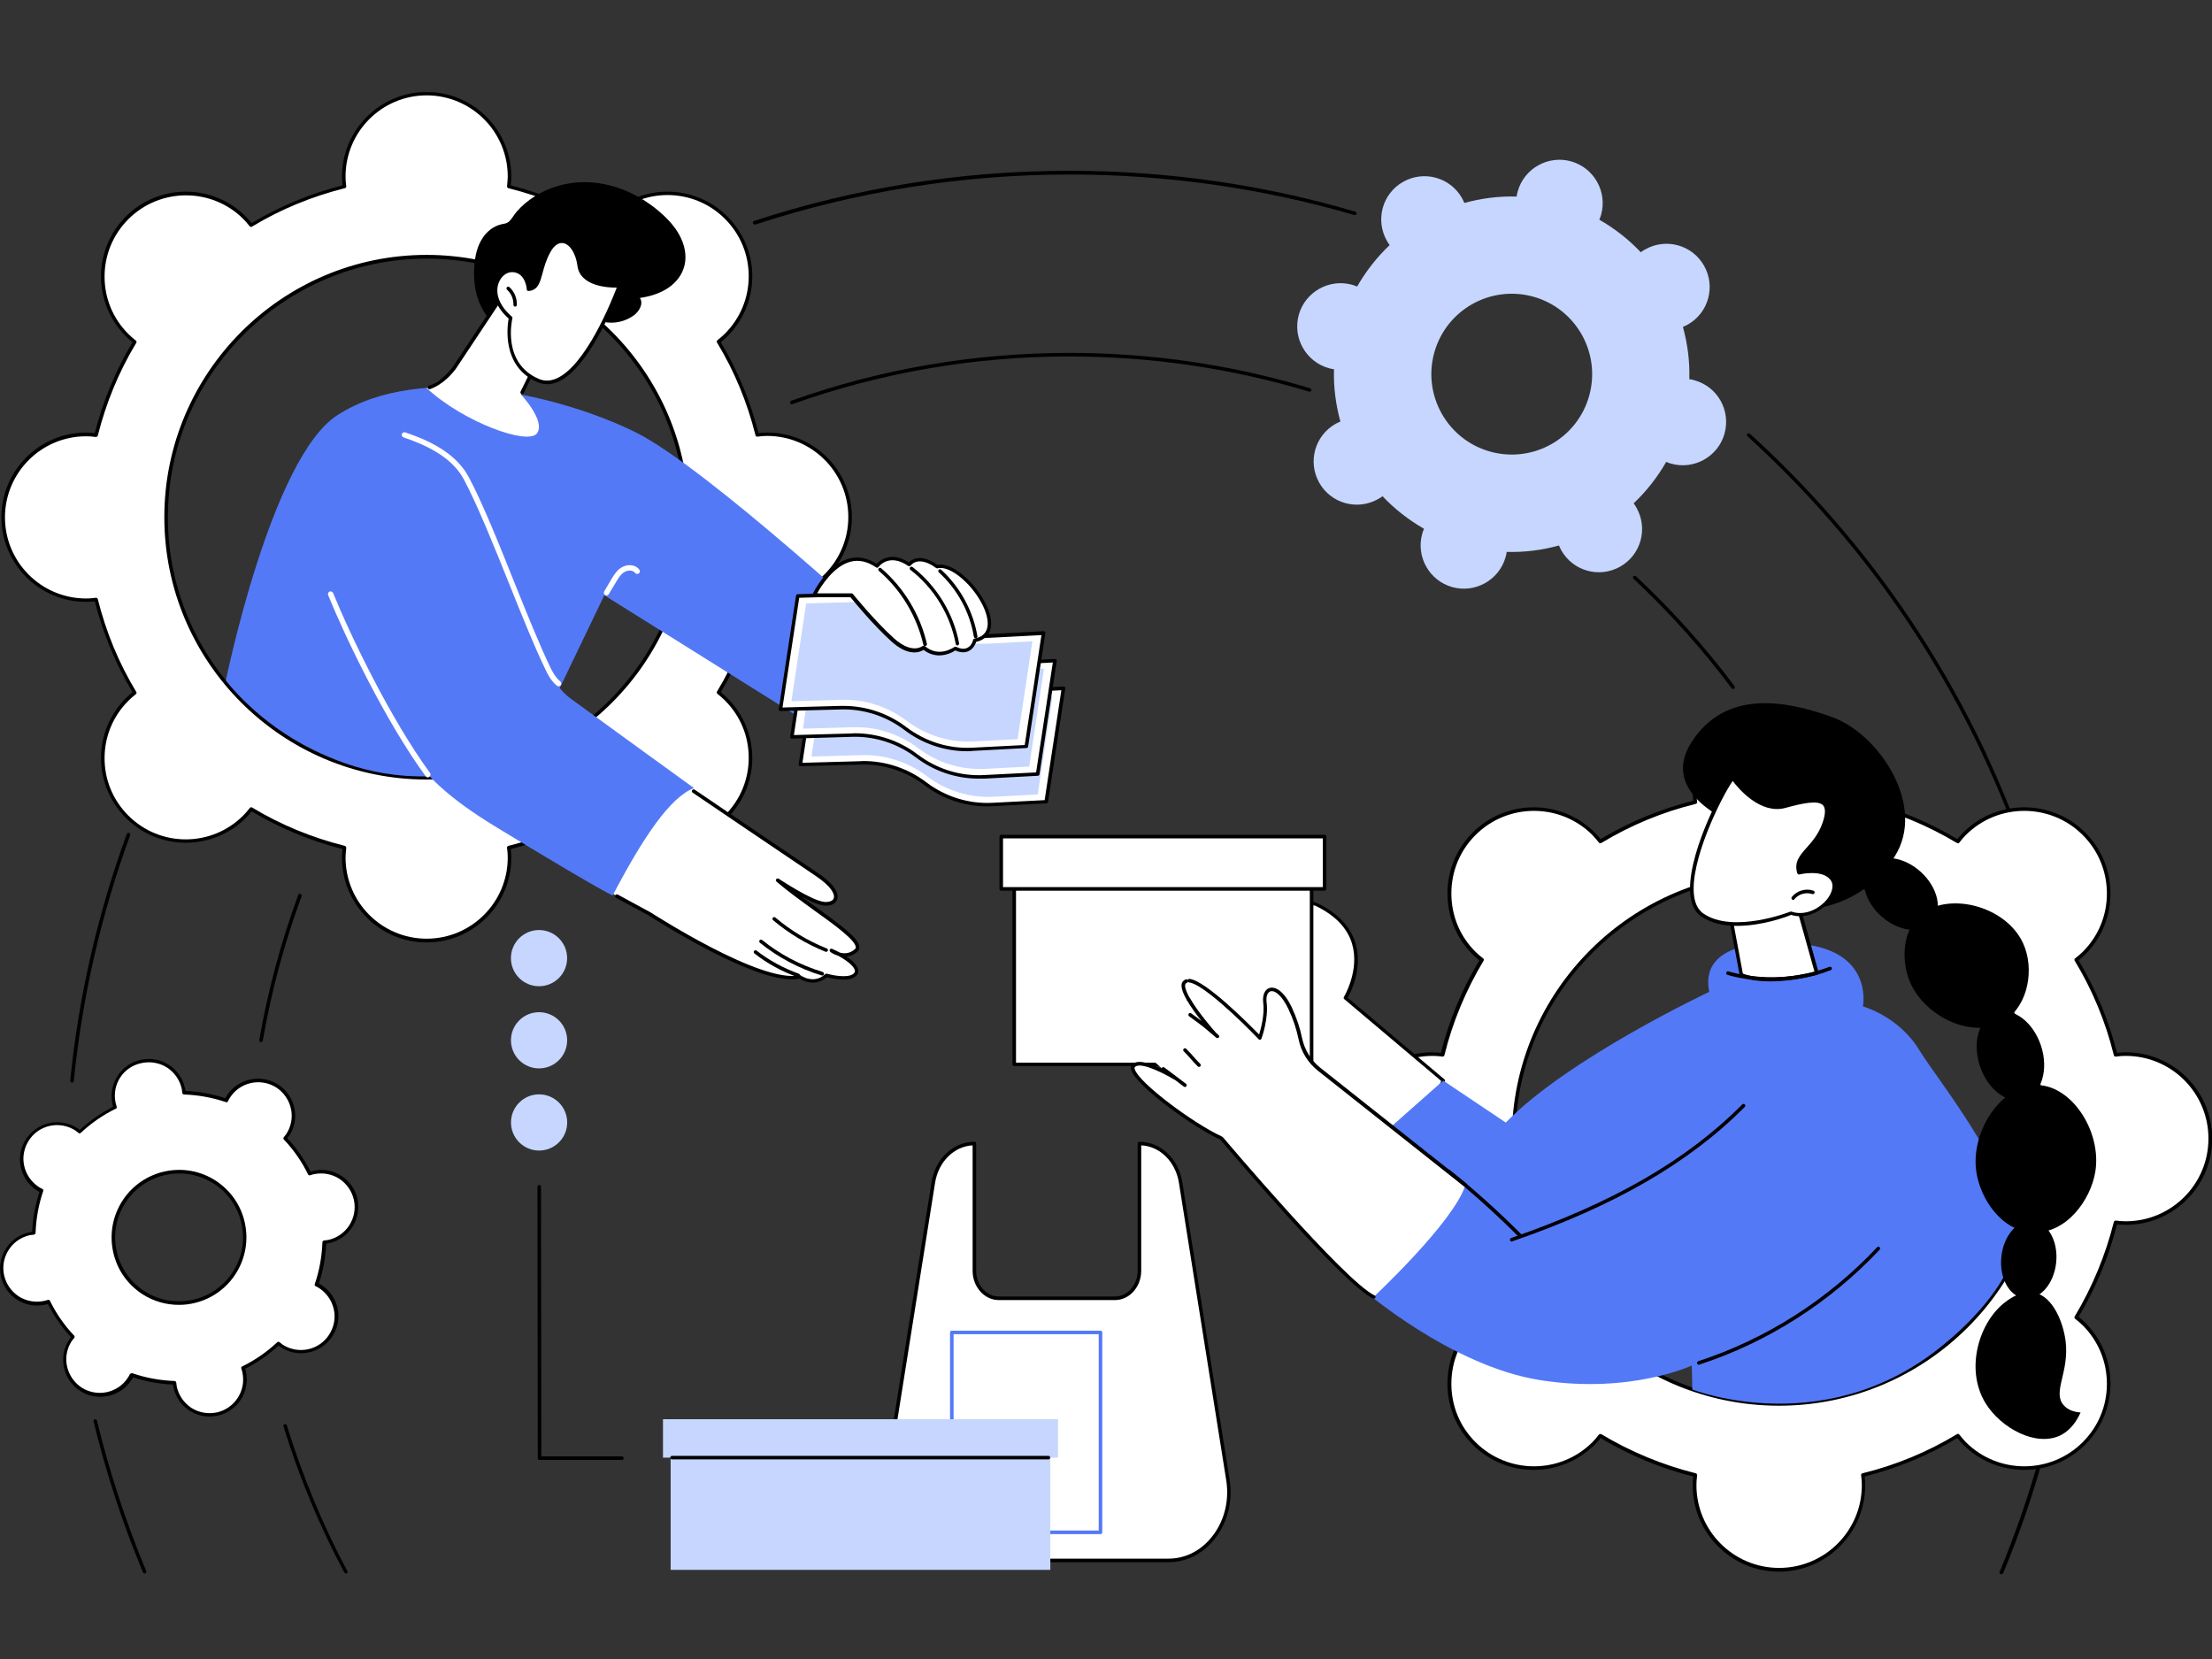
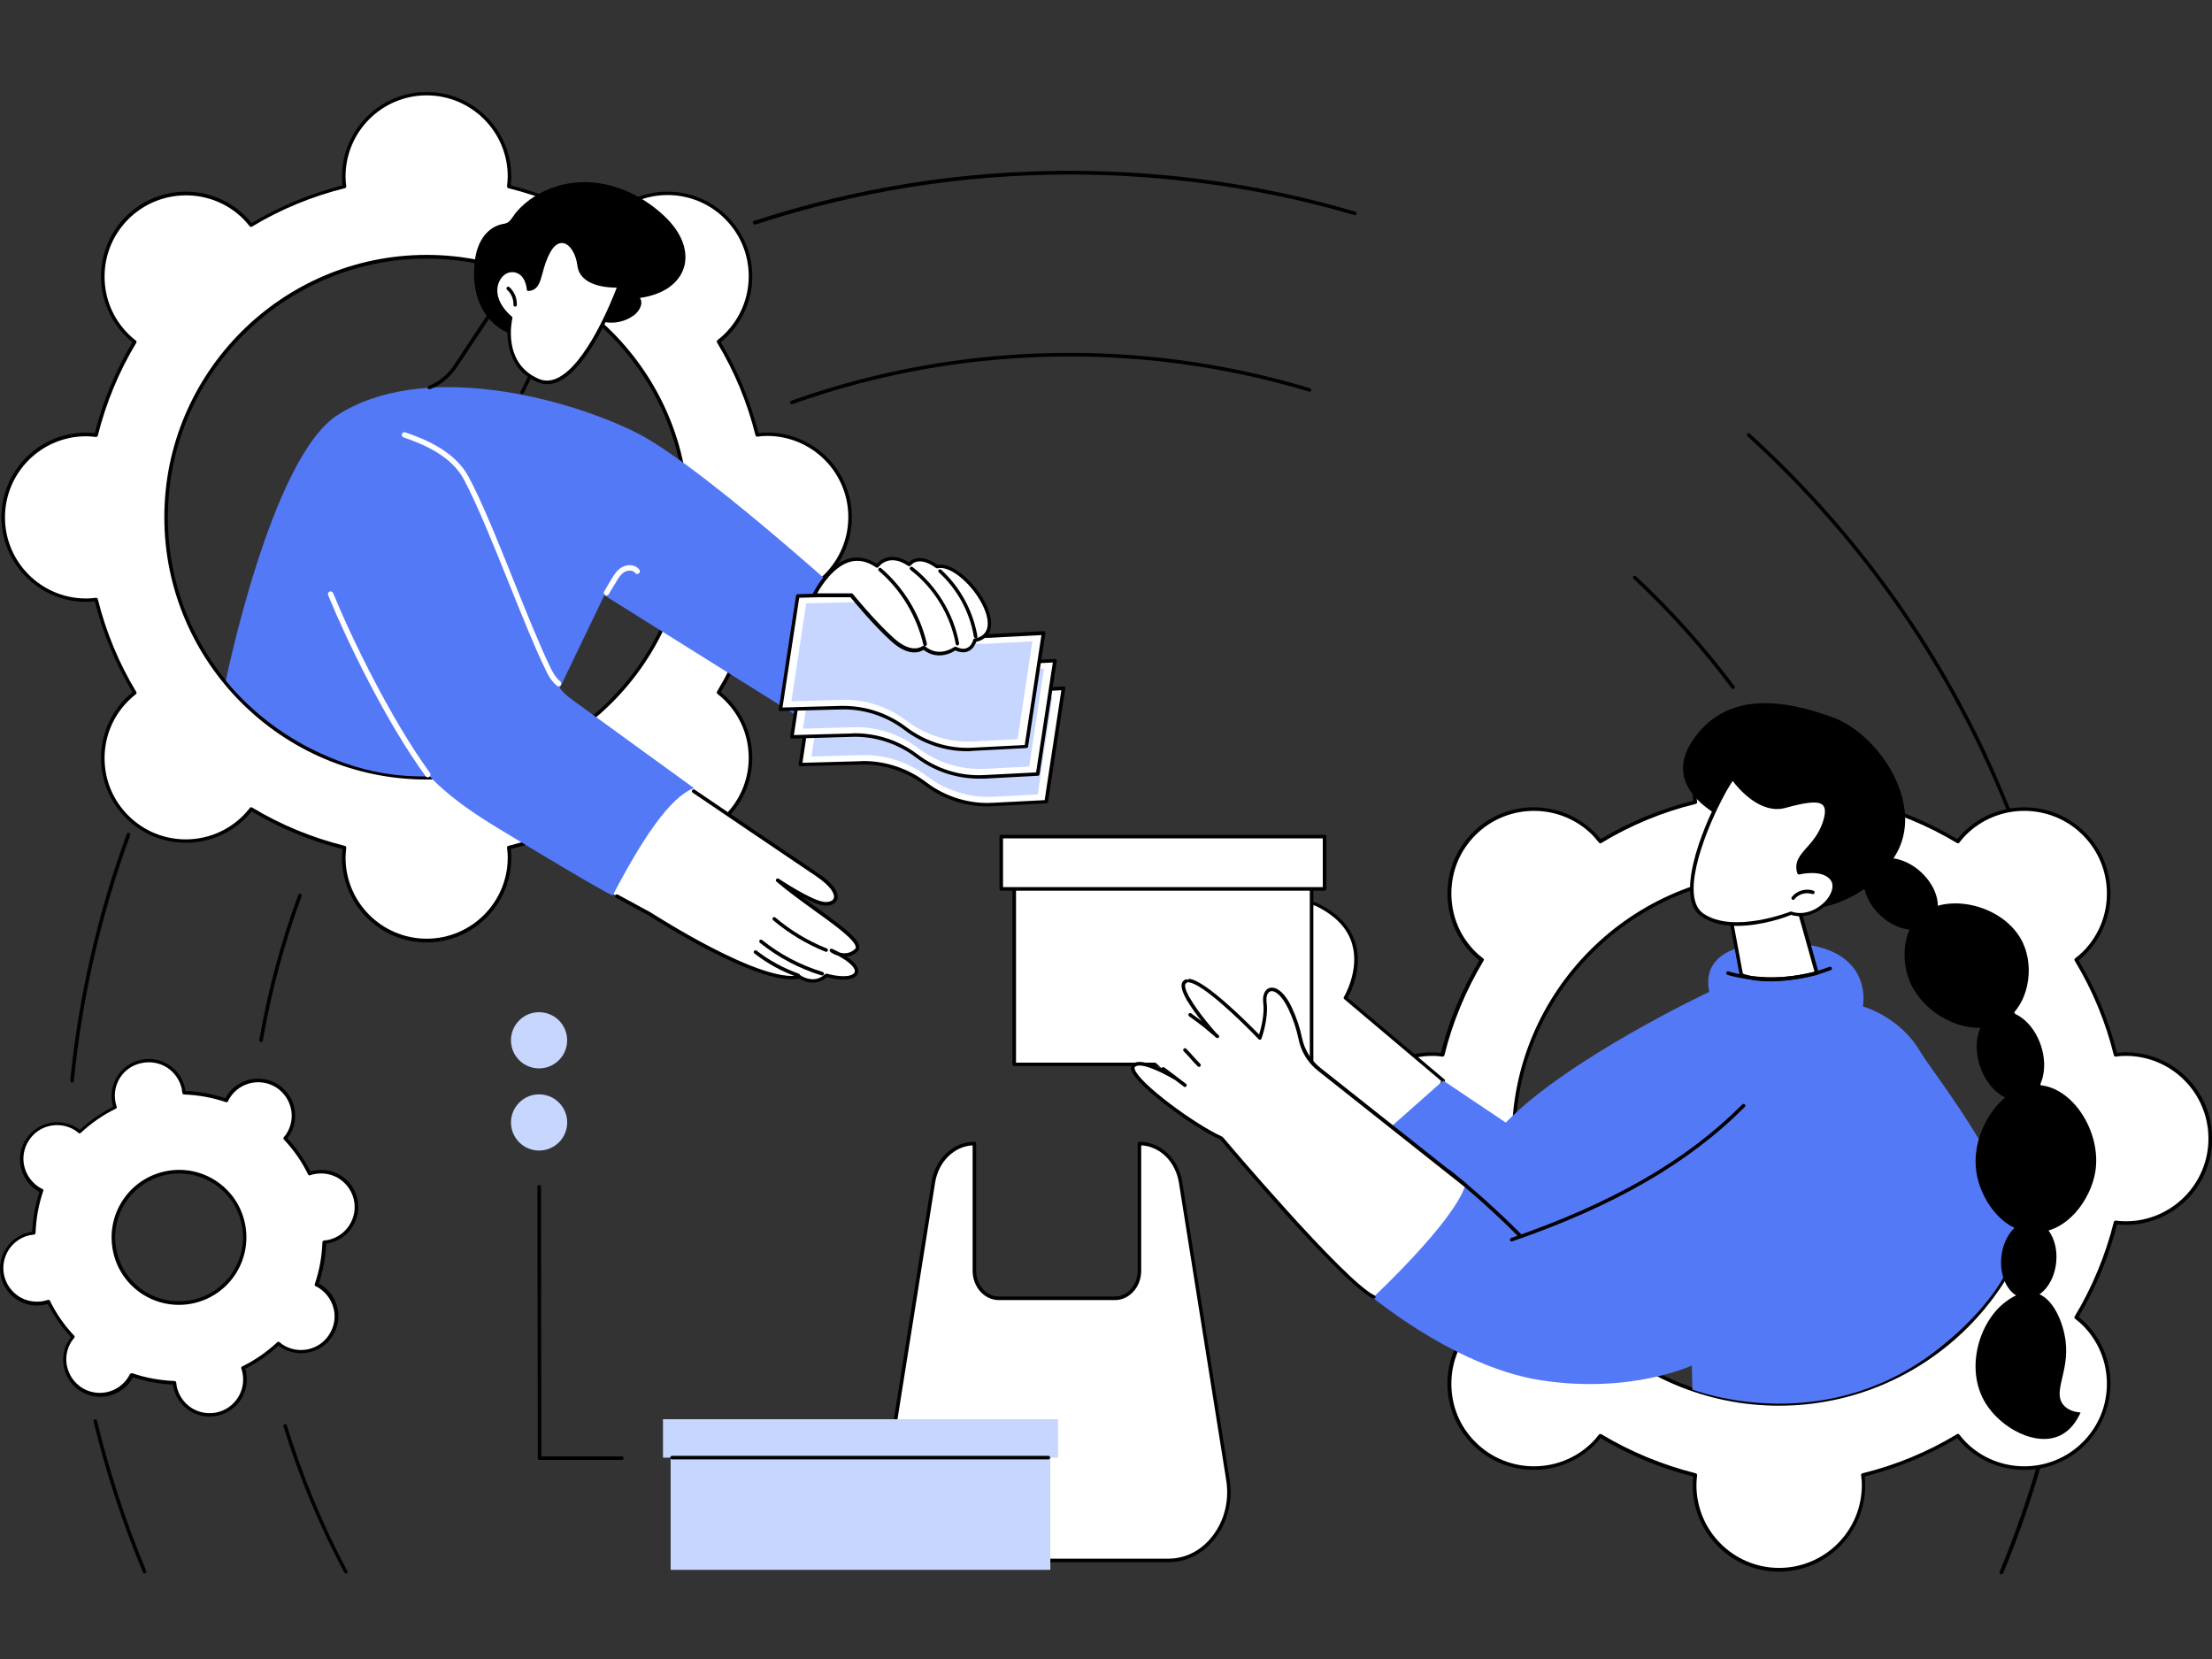
<svg xmlns="http://www.w3.org/2000/svg" width="240" height="180" viewBox="0 0 240 180" fill="none">
  <rect x="0" y="0" width="240" height="180" fill="#333333" stroke="none" />
  <g clip-path="url(#clip0_861_14518)">
    <path d="M221.515 158.345C221.495 158.345 221.476 158.345 221.457 158.345C221.36 158.326 221.302 158.21 221.322 158.114C224.042 148.466 225.432 138.432 225.432 128.321C225.432 112.132 221.978 96.541 215.166 81.992C215.128 81.896 215.166 81.78 215.263 81.741C215.359 81.703 215.475 81.741 215.514 81.838C222.344 96.445 225.818 112.074 225.818 128.34C225.818 138.509 224.428 148.562 221.688 158.249C221.669 158.287 221.592 158.345 221.515 158.345Z" fill="black" />
    <path d="M217.135 170.811C217.115 170.811 217.077 170.811 217.057 170.792C216.961 170.753 216.903 170.638 216.961 170.541C220.511 161.993 222.981 152.963 224.293 143.701C226.551 127.666 225.297 111.747 220.589 96.388C220.55 96.291 220.608 96.175 220.724 96.137C220.82 96.098 220.936 96.156 220.974 96.272C225.702 111.689 226.956 127.666 224.699 143.739C223.386 153.04 220.917 162.09 217.347 170.676C217.27 170.773 217.193 170.811 217.135 170.811Z" fill="black" />
    <path d="M215.34 82.09C215.263 82.09 215.205 82.052 215.166 81.974C208.992 68.815 200.405 57.16 189.6 47.339C189.522 47.261 189.522 47.146 189.58 47.068C189.658 46.991 189.773 46.991 189.85 47.049C200.695 56.909 209.32 68.602 215.514 81.801C215.552 81.897 215.514 82.013 215.417 82.052C215.398 82.071 215.359 82.09 215.34 82.09Z" fill="black" />
    <path d="M81.891 24.357C81.814 24.357 81.737 24.299 81.698 24.221C81.659 24.125 81.717 24.009 81.814 23.971C92.832 20.362 104.332 18.529 116.044 18.529C126.599 18.529 137.038 20.015 147.053 22.967C147.149 23.006 147.207 23.102 147.188 23.199C147.149 23.295 147.053 23.353 146.956 23.334C136.98 20.42 126.58 18.934 116.064 18.934C104.409 18.934 92.928 20.768 81.968 24.357C81.93 24.357 81.91 24.357 81.891 24.357Z" fill="black" />
    <path d="M7.815 117.459H7.796C7.699 117.439 7.603 117.362 7.622 117.246C8.529 108.081 10.613 99.089 13.758 90.483C13.796 90.387 13.912 90.329 14.009 90.368C14.105 90.406 14.163 90.522 14.124 90.618C10.979 99.205 8.915 108.177 8.008 117.304C7.988 117.382 7.911 117.459 7.815 117.459Z" fill="black" />
    <path d="M15.687 170.715C15.61 170.715 15.533 170.677 15.514 170.6C13.295 165.293 11.5 159.794 10.15 154.218C10.13 154.121 10.188 154.005 10.285 153.986C10.381 153.967 10.497 154.025 10.516 154.121C11.867 159.678 13.661 165.178 15.861 170.445C15.9 170.542 15.861 170.658 15.765 170.696C15.745 170.715 15.726 170.715 15.687 170.715Z" fill="black" />
    <path d="M188.037 74.756C187.979 74.756 187.921 74.737 187.882 74.679C184.699 70.415 181.11 66.421 177.231 62.793C177.154 62.716 177.154 62.6 177.231 62.523C177.308 62.446 177.424 62.446 177.501 62.523C181.399 66.17 185.007 70.183 188.191 74.448C188.249 74.525 188.23 74.66 188.152 74.718C188.114 74.737 188.075 74.756 188.037 74.756Z" fill="black" />
    <path d="M85.904 43.865C85.827 43.865 85.75 43.808 85.731 43.73C85.692 43.634 85.75 43.518 85.847 43.48C95.533 40.026 105.683 38.289 116.064 38.289C124.959 38.289 133.739 39.582 142.151 42.129C142.248 42.167 142.306 42.264 142.287 42.361C142.248 42.457 142.151 42.515 142.055 42.495C133.661 39.968 124.92 38.675 116.064 38.675C105.74 38.675 95.61 40.412 85.982 43.846C85.962 43.846 85.943 43.865 85.904 43.865Z" fill="black" />
    <path d="M28.326 113.058C28.307 113.058 28.307 113.058 28.288 113.058C28.191 113.039 28.114 112.942 28.133 112.827C29.059 107.482 30.487 102.195 32.359 97.1C32.398 97.004 32.513 96.946 32.61 96.985C32.706 97.023 32.764 97.139 32.726 97.236C30.854 102.291 29.445 107.559 28.519 112.884C28.5 113 28.423 113.058 28.326 113.058Z" fill="black" />
    <path d="M37.53 170.715C37.453 170.715 37.395 170.676 37.356 170.618C34.655 165.563 32.436 160.218 30.757 154.757C30.719 154.661 30.777 154.545 30.892 154.526C30.989 154.487 31.105 154.545 31.124 154.661C32.803 160.102 35.002 165.428 37.684 170.464C37.742 170.56 37.704 170.676 37.607 170.734C37.588 170.715 37.55 170.715 37.53 170.715Z" fill="black" />
    <path d="M0.347 56.117C0.347 61.076 4.38 65.109 9.339 65.109C9.706 65.109 10.072 65.071 10.439 65.032C11.327 68.64 12.755 72.036 14.626 75.143C14.337 75.374 14.067 75.606 13.796 75.857C10.285 79.369 10.285 85.061 13.796 88.573C17.308 92.085 23.001 92.085 26.512 88.573C26.782 88.303 27.014 88.032 27.226 87.743C30.333 89.615 33.729 91.043 37.337 91.93C37.299 92.297 37.26 92.644 37.26 93.03C37.26 97.989 41.293 102.022 46.252 102.022C51.23 102.022 55.244 97.989 55.244 93.03C55.244 92.663 55.205 92.297 55.166 91.93C58.775 91.043 62.19 89.615 65.278 87.743C65.509 88.032 65.741 88.303 65.991 88.573C69.503 92.085 75.195 92.085 78.707 88.573C82.219 85.061 82.219 79.369 78.707 75.857C78.437 75.587 78.167 75.355 77.878 75.143C79.749 72.036 81.177 68.64 82.065 65.032C82.431 65.071 82.779 65.109 83.165 65.109C88.143 65.109 92.156 61.076 92.156 56.117C92.156 51.158 88.124 47.126 83.165 47.126C82.798 47.126 82.431 47.164 82.065 47.203C81.177 43.594 79.749 40.198 77.878 37.092C78.167 36.86 78.437 36.629 78.707 36.378C82.219 32.866 82.219 27.174 78.707 23.662C75.195 20.15 69.503 20.15 65.991 23.662C65.721 23.932 65.49 24.202 65.278 24.492C62.171 22.62 58.775 21.192 55.166 20.305C55.205 19.938 55.244 19.591 55.244 19.205C55.244 14.246 51.211 10.213 46.252 10.213C41.274 10.213 37.26 14.246 37.26 19.205C37.26 19.571 37.299 19.938 37.337 20.305C33.729 21.192 30.314 22.62 27.226 24.492C26.995 24.202 26.763 23.932 26.512 23.662C23.001 20.15 17.308 20.15 13.796 23.662C10.285 27.174 10.285 32.866 13.796 36.378C14.067 36.648 14.337 36.88 14.626 37.092C12.755 40.198 11.327 43.594 10.439 47.203C10.072 47.164 9.725 47.126 9.339 47.126C4.38 47.126 0.347 51.158 0.347 56.117ZM18.022 56.117C18.022 40.507 30.68 27.849 46.291 27.849C61.901 27.849 74.559 40.507 74.559 56.117C74.559 71.728 61.901 84.386 46.291 84.386C30.68 84.386 18.022 71.728 18.022 56.117Z" fill="white" />
    <path d="M46.291 102.253C41.216 102.253 37.106 98.123 37.106 93.068C37.106 92.778 37.125 92.47 37.164 92.122C33.69 91.235 30.372 89.865 27.303 88.032C27.091 88.302 26.879 88.533 26.667 88.746C23.078 92.335 17.25 92.335 13.661 88.746C11.925 87.009 10.96 84.694 10.96 82.243C10.96 79.792 11.925 77.477 13.661 75.74C13.874 75.528 14.105 75.335 14.375 75.103C12.542 72.035 11.172 68.717 10.285 65.243C9.937 65.282 9.629 65.301 9.339 65.301C4.264 65.301 0.154 61.172 0.154 56.117C0.154 51.042 4.284 46.932 9.339 46.932C9.629 46.932 9.937 46.951 10.285 46.99C11.172 43.516 12.542 40.197 14.375 37.13C14.105 36.917 13.874 36.705 13.661 36.493C11.925 34.756 10.96 32.441 10.96 29.99C10.96 27.54 11.925 25.224 13.661 23.488C17.25 19.898 23.078 19.898 26.667 23.488C26.879 23.7 27.072 23.931 27.303 24.201C30.372 22.368 33.69 20.998 37.164 20.111C37.125 19.763 37.106 19.455 37.106 19.165C37.106 14.091 41.235 9.98 46.291 9.98C51.365 9.98 55.475 14.11 55.475 19.165C55.475 19.455 55.456 19.763 55.417 20.111C58.891 20.998 62.209 22.368 65.277 24.201C65.49 23.931 65.702 23.7 65.914 23.488C69.503 19.898 75.331 19.898 78.919 23.488C80.656 25.224 81.621 27.54 81.621 29.99C81.621 32.441 80.656 34.756 78.919 36.493C78.707 36.705 78.476 36.898 78.206 37.13C80.039 40.197 81.409 43.516 82.296 46.99C82.644 46.951 82.952 46.932 83.242 46.932C88.317 46.932 92.427 51.061 92.427 56.117C92.427 61.191 88.297 65.301 83.242 65.301C82.952 65.301 82.644 65.282 82.296 65.243C81.409 68.717 80.039 72.035 78.206 75.103C78.476 75.316 78.707 75.528 78.919 75.74C80.656 77.477 81.621 79.792 81.621 82.243C81.621 84.694 80.656 87.009 78.919 88.746C75.331 92.335 69.503 92.335 65.914 88.746C65.702 88.533 65.49 88.302 65.277 88.032C62.209 89.865 58.891 91.235 55.417 92.122C55.456 92.47 55.475 92.778 55.475 93.068C55.475 98.123 51.365 102.253 46.291 102.253ZM27.246 87.588C27.284 87.588 27.323 87.588 27.342 87.607C30.468 89.498 33.864 90.887 37.414 91.775C37.511 91.794 37.569 91.891 37.569 91.987C37.53 92.373 37.492 92.74 37.492 93.049C37.492 97.911 41.447 101.847 46.291 101.847C51.153 101.847 55.089 97.892 55.089 93.049C55.089 92.721 55.07 92.373 55.012 91.987C54.993 91.891 55.07 91.794 55.166 91.775C58.717 90.887 62.113 89.498 65.239 87.607C65.316 87.549 65.432 87.569 65.49 87.646C65.74 87.954 65.972 88.225 66.204 88.456C69.638 91.891 75.215 91.891 78.649 88.456C80.309 86.797 81.235 84.578 81.235 82.224C81.235 79.87 80.328 77.67 78.649 75.991C78.418 75.76 78.148 75.528 77.839 75.277C77.762 75.219 77.743 75.103 77.8 75.026C79.691 71.9 81.081 68.524 81.968 64.973C81.987 64.877 82.084 64.819 82.18 64.819C82.566 64.858 82.933 64.896 83.242 64.896C88.104 64.896 92.041 60.94 92.041 56.097C92.041 51.235 88.085 47.298 83.242 47.298C82.914 47.298 82.566 47.318 82.18 47.376C82.084 47.395 81.987 47.318 81.968 47.221C81.081 43.671 79.691 40.294 77.8 37.168C77.743 37.091 77.762 36.975 77.839 36.917C78.148 36.666 78.418 36.435 78.649 36.203C80.309 34.544 81.235 32.325 81.235 29.971C81.235 27.617 80.328 25.417 78.649 23.738C75.215 20.304 69.638 20.304 66.204 23.738C65.972 23.97 65.74 24.24 65.49 24.549C65.432 24.626 65.316 24.645 65.239 24.587C62.113 22.696 58.717 21.307 55.166 20.419C55.07 20.4 55.012 20.304 55.012 20.207C55.051 19.821 55.089 19.455 55.089 19.146C55.089 14.283 51.134 10.347 46.291 10.347C41.428 10.347 37.492 14.303 37.492 19.146C37.492 19.474 37.511 19.821 37.569 20.207C37.588 20.304 37.511 20.4 37.414 20.419C33.864 21.307 30.468 22.696 27.342 24.587C27.265 24.645 27.149 24.626 27.091 24.549C26.84 24.24 26.609 23.97 26.377 23.738C22.962 20.342 17.366 20.342 13.932 23.777C12.272 25.436 11.346 27.655 11.346 30.009C11.346 32.364 12.253 34.563 13.932 36.242C14.163 36.474 14.433 36.705 14.742 36.956C14.819 37.014 14.838 37.13 14.781 37.207C12.89 40.333 11.5 43.729 10.613 47.26C10.593 47.356 10.497 47.414 10.4 47.414C9.995 47.356 9.667 47.337 9.339 47.337C4.477 47.337 0.54 51.293 0.54 56.136C0.54 60.998 4.496 64.935 9.339 64.935C9.667 64.935 10.014 64.915 10.4 64.858C10.497 64.838 10.593 64.915 10.613 65.012C11.5 68.562 12.89 71.939 14.781 75.065C14.838 75.142 14.819 75.258 14.742 75.316C14.433 75.567 14.163 75.798 13.932 76.03C12.272 77.689 11.346 79.908 11.346 82.262C11.346 84.616 12.253 86.816 13.932 88.495C17.366 91.929 22.943 91.929 26.377 88.495C26.609 88.263 26.84 87.993 27.091 87.684C27.13 87.607 27.188 87.588 27.246 87.588ZM46.291 84.578C30.603 84.578 17.829 71.804 17.829 56.117C17.829 40.429 30.603 27.655 46.291 27.655C61.978 27.655 74.752 40.429 74.752 56.117C74.752 71.823 61.978 84.578 46.291 84.578ZM46.291 28.061C30.815 28.061 18.215 40.661 18.215 56.136C18.215 71.611 30.815 84.211 46.291 84.211C61.766 84.211 74.366 71.611 74.366 56.136C74.366 40.641 61.766 28.061 46.291 28.061Z" fill="black" />
    <path d="M87.429 78.268L65.567 64.587L59.624 76.956L57.849 81.761C57.849 81.761 55.437 82.86 52.542 83.478C43.917 85.369 38.186 83.381 34.115 81.413C27.863 78.384 24.506 73.83 24.506 73.83C24.506 73.83 29.426 49.691 36.585 45.06C45.847 39.059 61.322 43.111 68.982 46.913C76.662 50.714 96.865 69.431 96.865 69.431L87.429 78.268Z" fill="#5479F7" />
    <path d="M65.799 64.607C65.741 64.607 65.702 64.588 65.663 64.569C65.528 64.492 65.47 64.318 65.548 64.183C65.567 64.163 65.799 63.739 66.242 63.006L66.32 62.871C66.609 62.388 66.918 61.887 67.419 61.578C67.998 61.211 68.905 61.192 69.368 61.809C69.465 61.944 69.445 62.118 69.31 62.215C69.175 62.311 69.002 62.292 68.905 62.157C68.654 61.829 68.095 61.848 67.728 62.08C67.342 62.311 67.091 62.736 66.821 63.179L66.744 63.315C66.3 64.028 66.049 64.472 66.049 64.472C65.991 64.549 65.895 64.607 65.799 64.607Z" fill="white" />
    <path d="M86.85 82.956L93.391 82.783C95.9 82.705 98.389 83.516 100.415 85.04C102.518 86.642 105.104 87.433 107.709 87.298L113.536 86.989L115.408 74.678L109.58 74.987C106.976 75.122 104.39 74.331 102.287 72.73C100.261 71.186 97.791 70.395 95.263 70.472L88.722 70.646L86.85 82.956Z" fill="white" />
    <path d="M107.111 87.49C104.66 87.49 102.248 86.68 100.28 85.175C98.292 83.67 95.842 82.879 93.391 82.956L86.85 83.129C86.792 83.129 86.734 83.11 86.696 83.071C86.657 83.033 86.638 82.975 86.657 82.917L88.529 70.606C88.548 70.51 88.625 70.452 88.722 70.452L95.263 70.278C97.81 70.201 100.357 71.031 102.402 72.575C104.467 74.138 107.014 74.929 109.561 74.794L115.388 74.485C115.446 74.485 115.504 74.504 115.543 74.543C115.581 74.581 115.601 74.639 115.581 74.697L113.71 87.008C113.69 87.104 113.613 87.162 113.536 87.162L107.709 87.471C107.516 87.49 107.304 87.49 107.111 87.49ZM93.681 82.57C96.131 82.57 98.543 83.38 100.511 84.885C102.576 86.448 105.123 87.239 107.67 87.104L113.343 86.815L115.157 74.89L109.561 75.18C106.918 75.315 104.274 74.504 102.152 72.883C100.164 71.378 97.713 70.587 95.263 70.664L88.876 70.838L87.062 82.763L93.372 82.589C93.488 82.57 93.584 82.57 93.681 82.57Z" fill="black" />
    <path d="M109.426 75.835C106.821 75.97 104.235 75.179 102.132 73.577C100.106 72.034 97.636 71.242 95.109 71.32L89.648 71.474L88.046 82.087L93.507 81.932C96.016 81.855 98.505 82.665 100.531 84.19C102.634 85.791 105.22 86.582 107.824 86.447L112.591 86.197L114.192 75.584L109.426 75.835Z" fill="#C6D6FE" />
    <path d="M103.283 78.993C103.677 76.952 102.842 75.076 101.419 74.801C99.996 74.527 98.523 75.958 98.129 77.999C97.736 80.039 98.57 81.916 99.994 82.19C101.417 82.465 102.889 81.033 103.283 78.993Z" fill="white" />
    <path d="M93.801 77.975C94.513 77.932 95.055 77.302 95.011 76.568C94.967 75.834 94.353 75.274 93.64 75.317C92.928 75.36 92.386 75.99 92.43 76.724C92.474 77.457 93.088 78.018 93.801 77.975Z" fill="white" />
    <path d="M109.252 80.756C109.137 81.49 108.481 81.972 107.767 81.856C107.053 81.74 106.57 81.065 106.686 80.332C106.802 79.599 107.458 79.116 108.172 79.232C108.886 79.348 109.368 80.023 109.252 80.756Z" fill="white" />
    <path d="M85.905 79.947L92.446 79.773C94.954 79.696 97.444 80.506 99.469 82.03C101.573 83.632 104.158 84.423 106.763 84.288L112.591 83.979L114.462 71.669L108.635 71.977C106.03 72.112 103.444 71.321 101.341 69.72C99.315 68.176 96.845 67.385 94.318 67.462L87.776 67.636L85.905 79.947Z" fill="white" />
    <path d="M106.184 84.481C103.734 84.481 101.322 83.67 99.354 82.165C97.366 80.66 94.916 79.869 92.465 79.946L85.924 80.139C85.866 80.139 85.808 80.12 85.77 80.081C85.731 80.043 85.712 79.985 85.731 79.927L87.603 67.616C87.622 67.52 87.699 67.462 87.796 67.462L94.337 67.288C96.884 67.211 99.431 68.041 101.476 69.584C103.541 71.147 106.088 71.938 108.635 71.803L114.462 71.495C114.52 71.495 114.578 71.514 114.617 71.552C114.655 71.591 114.675 71.649 114.655 71.707L112.784 84.017C112.764 84.114 112.687 84.172 112.61 84.172L106.783 84.481C106.57 84.481 106.377 84.481 106.184 84.481ZM92.755 79.56C95.205 79.56 97.617 80.371 99.585 81.876C101.65 83.439 104.197 84.23 106.744 84.095L112.417 83.805L114.231 71.88L108.635 72.17C105.991 72.305 103.348 71.495 101.225 69.874C99.238 68.369 96.787 67.578 94.337 67.655L87.95 67.828L86.136 79.753L92.446 79.579C92.562 79.56 92.658 79.56 92.755 79.56Z" fill="black" />
    <path d="M108.5 72.808C105.895 72.942 103.309 72.151 101.206 70.55C99.18 69.006 96.71 68.215 94.183 68.292L88.722 68.447L87.12 79.059L92.581 78.905C95.089 78.828 97.579 79.638 99.605 81.162C101.708 82.764 104.293 83.555 106.898 83.42L111.664 83.169L113.266 72.557L108.5 72.808Z" fill="#C6D6FE" />
    <path d="M102.355 75.977C102.749 73.937 101.914 72.06 100.491 71.786C99.068 71.511 97.595 72.943 97.201 74.983C96.808 77.024 97.642 78.9 99.066 79.175C100.489 79.449 101.961 78.018 102.355 75.977Z" fill="white" />
    <path d="M92.856 74.967C93.569 74.924 94.11 74.294 94.066 73.56C94.022 72.826 93.408 72.266 92.695 72.309C91.983 72.352 91.441 72.982 91.485 73.716C91.529 74.45 92.143 75.01 92.856 74.967Z" fill="white" />
    <path d="M108.326 77.747C108.21 78.48 107.554 78.962 106.84 78.846C106.126 78.731 105.644 78.055 105.76 77.322C105.876 76.589 106.532 76.106 107.246 76.222C107.96 76.338 108.442 77.013 108.326 77.747Z" fill="white" />
    <path d="M84.67 76.976L91.211 76.802C93.719 76.725 96.209 77.535 98.235 79.06C100.338 80.661 102.923 81.452 105.528 81.317L111.356 81.009L113.227 68.698L107.4 69.007C104.795 69.142 102.209 68.351 100.106 66.749C98.08 65.205 95.61 64.414 93.083 64.492L86.541 64.665L84.67 76.976Z" fill="white" />
    <path d="M104.949 81.509C102.499 81.509 100.087 80.699 98.119 79.194C96.131 77.689 93.681 76.898 91.23 76.975L84.689 77.149C84.631 77.149 84.573 77.129 84.535 77.091C84.496 77.052 84.477 76.994 84.496 76.936L86.368 64.626C86.387 64.529 86.464 64.471 86.561 64.471L93.102 64.278C95.649 64.201 98.196 65.031 100.241 66.575C102.306 68.138 104.853 68.929 107.4 68.794L113.227 68.485C113.285 68.485 113.343 68.504 113.382 68.543C113.42 68.581 113.44 68.639 113.42 68.697L111.549 81.008C111.529 81.104 111.452 81.162 111.375 81.162L105.548 81.471C105.335 81.509 105.142 81.509 104.949 81.509ZM91.52 76.589C93.97 76.589 96.382 77.4 98.35 78.904C100.415 80.468 102.962 81.259 105.509 81.124L111.182 80.834L112.996 68.909L107.4 69.199C104.756 69.334 102.113 68.523 99.99 66.903C98.003 65.397 95.552 64.606 93.102 64.684L86.715 64.857L84.901 76.763L91.211 76.589C91.307 76.589 91.404 76.589 91.52 76.589Z" fill="black" />
    <path d="M107.246 69.835C104.641 69.97 102.055 69.179 99.952 67.577C97.926 66.034 95.456 65.242 92.928 65.32L87.468 65.474L85.866 76.087L91.327 75.932C93.835 75.855 96.324 76.665 98.35 78.19C100.454 79.791 103.039 80.582 105.644 80.447L110.41 80.197L112.012 69.584L107.246 69.835Z" fill="#C6D6FE" />
    <path d="M88.316 64.608C88.316 64.608 91.153 58.627 95.147 61.424C95.147 61.424 96.382 59.707 98.64 61.27C98.64 61.27 99.546 59.919 101.669 61.502C101.669 61.502 102.827 61.019 104.891 63.026C106.975 65.052 108.751 68.911 105.76 69.49C105.76 69.49 105.393 71.188 103.618 70.378C103.618 70.378 101.843 71.69 100.203 70.281C100.203 70.281 98.987 71.4 96.845 69.451C94.684 67.503 92.368 64.627 92.368 64.627H88.316V64.608Z" fill="white" />
    <path d="M101.901 71.11C101.38 71.11 100.781 70.956 100.203 70.512C99.817 70.763 98.582 71.284 96.71 69.586C94.761 67.83 92.658 65.264 92.272 64.801H88.317C88.259 64.801 88.181 64.762 88.162 64.704C88.124 64.646 88.124 64.569 88.143 64.511C88.201 64.376 89.725 61.231 92.156 60.594C93.14 60.343 94.124 60.536 95.109 61.173C95.475 60.787 96.71 59.784 98.601 61.019C98.755 60.864 99.045 60.652 99.489 60.575C100.145 60.459 100.897 60.71 101.708 61.289C102.055 61.212 103.232 61.134 105.027 62.89C106.551 64.376 107.921 66.788 107.439 68.351C107.303 68.814 106.918 69.412 105.914 69.644C105.837 69.875 105.625 70.377 105.123 70.628C104.718 70.84 104.216 70.821 103.637 70.57C103.406 70.744 102.73 71.11 101.901 71.11ZM100.222 70.068C100.261 70.068 100.318 70.088 100.357 70.107C101.862 71.4 103.464 70.242 103.541 70.203C103.599 70.165 103.676 70.145 103.734 70.184C104.235 70.416 104.66 70.454 104.969 70.281C105.451 70.049 105.586 69.431 105.586 69.431C105.605 69.354 105.663 69.296 105.74 69.277C106.474 69.142 106.918 68.775 107.091 68.216C107.496 66.846 106.242 64.569 104.776 63.141C102.846 61.27 101.766 61.655 101.766 61.655C101.708 61.675 101.631 61.675 101.573 61.636C100.82 61.077 100.145 60.845 99.585 60.922C99.064 60.999 98.833 61.347 98.813 61.347C98.755 61.424 98.64 61.462 98.543 61.404C96.459 59.977 95.359 61.462 95.321 61.52C95.263 61.597 95.147 61.636 95.051 61.559C94.124 60.922 93.198 60.71 92.291 60.941C90.439 61.424 89.088 63.604 88.664 64.376H92.388C92.446 64.376 92.504 64.395 92.542 64.453C92.561 64.472 94.877 67.348 96.999 69.258C99.006 71.052 100.087 70.088 100.106 70.088C100.125 70.088 100.164 70.068 100.222 70.068Z" fill="black" />
    <path d="M100.376 70.106C100.28 70.106 100.203 70.048 100.183 69.952C99.469 66.864 97.771 64.009 95.359 61.944C95.282 61.867 95.263 61.751 95.34 61.674C95.417 61.597 95.533 61.577 95.61 61.655C98.08 63.777 99.836 66.691 100.569 69.855C100.589 69.952 100.531 70.067 100.415 70.087C100.396 70.106 100.396 70.106 100.376 70.106Z" fill="black" />
    <path d="M103.888 70.029C103.792 70.029 103.714 69.972 103.695 69.875C103.116 66.73 101.322 63.778 98.775 61.829C98.698 61.771 98.678 61.636 98.736 61.559C98.794 61.481 98.929 61.462 99.006 61.52C101.611 63.546 103.464 66.556 104.062 69.798C104.081 69.894 104.004 70.01 103.907 70.029H103.888Z" fill="black" />
    <path d="M105.856 69.238C105.76 69.238 105.683 69.18 105.663 69.083C105.22 66.401 103.869 63.931 101.862 62.098C101.785 62.021 101.785 61.905 101.843 61.828C101.92 61.751 102.036 61.751 102.113 61.809C104.178 63.7 105.567 66.247 106.049 69.025C106.069 69.122 105.991 69.238 105.895 69.257C105.876 69.238 105.876 69.238 105.856 69.238Z" fill="black" />
    <path d="M74.057 85.002C74.057 85.002 65.162 86.256 63.888 95.537L70.468 99.146C70.468 99.146 82.528 106.999 86.754 105.976C86.754 105.976 88.297 107.076 89.629 105.803C89.629 105.803 91.674 106.401 92.581 105.841C93.488 105.282 92.407 104.105 90.15 103.121C90.15 103.121 91.597 104.22 92.832 103.121C94.067 102.021 87.853 98.528 84.322 95.48C84.322 95.48 87.853 97.834 89.3 98.007C90.767 98.181 91.597 96.869 88.567 94.843C86.503 93.454 74.057 85.002 74.057 85.002Z" fill="white" />
    <path d="M89.629 103.275C89.609 103.275 89.571 103.275 89.551 103.256C87.487 102.426 85.576 101.268 83.879 99.841C83.801 99.763 83.782 99.648 83.859 99.57C83.936 99.493 84.052 99.474 84.129 99.551C85.789 100.96 87.68 102.098 89.706 102.909C89.802 102.947 89.86 103.063 89.822 103.159C89.783 103.217 89.706 103.275 89.629 103.275Z" fill="black" />
    <path d="M89.223 105.842C89.204 105.842 89.185 105.842 89.165 105.842C86.734 105.109 84.419 103.874 82.451 102.292C82.373 102.234 82.354 102.099 82.412 102.021C82.47 101.944 82.605 101.925 82.682 101.983C84.612 103.546 86.889 104.742 89.262 105.456C89.358 105.495 89.416 105.591 89.397 105.688C89.378 105.784 89.3 105.842 89.223 105.842Z" fill="black" />
    <path d="M86.599 106.033C86.58 106.033 86.561 106.033 86.541 106.014C84.843 105.416 83.261 104.548 81.852 103.448C81.775 103.39 81.756 103.255 81.814 103.178C81.872 103.101 82.007 103.081 82.084 103.139C83.473 104.22 85.017 105.049 86.676 105.648C86.773 105.686 86.831 105.802 86.792 105.898C86.754 105.995 86.676 106.033 86.599 106.033Z" fill="black" />
    <path d="M88.201 106.613C87.506 106.613 86.947 106.304 86.734 106.188C82.412 107.095 70.873 99.628 70.371 99.319L66.84 97.409C66.744 97.351 66.705 97.235 66.763 97.139C66.821 97.042 66.937 97.004 67.033 97.062L70.584 98.991C70.719 99.068 82.644 106.787 86.734 105.803C86.792 105.783 86.85 105.803 86.889 105.841C86.947 105.88 88.336 106.825 89.532 105.687C89.59 105.648 89.648 105.629 89.725 105.648C90.265 105.803 91.848 106.131 92.523 105.706C92.735 105.571 92.754 105.436 92.754 105.339C92.735 104.973 92.156 104.355 90.941 103.699C90.439 103.545 90.092 103.294 90.092 103.275C90.014 103.217 89.995 103.101 90.034 103.024C90.092 102.947 90.188 102.908 90.285 102.947C90.574 103.082 90.864 103.217 91.114 103.352C91.577 103.487 92.195 103.487 92.754 102.985C92.832 102.927 92.851 102.85 92.851 102.773C92.812 102.001 90.535 100.342 88.317 98.76C86.908 97.737 85.441 96.676 84.245 95.653C84.168 95.595 84.149 95.479 84.226 95.383C84.284 95.306 84.399 95.286 84.496 95.344C84.534 95.364 87.988 97.679 89.397 97.853C89.937 97.911 90.362 97.756 90.458 97.467C90.613 97.023 90.188 96.174 88.529 95.055C86.445 93.665 75.273 86.082 75.157 86.005C75.06 85.947 75.041 85.832 75.099 85.735C75.157 85.638 75.273 85.619 75.369 85.677C75.485 85.754 86.657 93.338 88.741 94.727C90.343 95.788 91.095 96.849 90.825 97.602C90.651 98.084 90.072 98.335 89.339 98.239C88.741 98.161 87.834 97.756 86.947 97.274C87.468 97.66 88.008 98.046 88.548 98.432C91.423 100.515 93.198 101.828 93.237 102.754C93.256 102.966 93.16 103.14 93.005 103.275C92.619 103.603 92.234 103.757 91.848 103.796C92.639 104.317 93.082 104.838 93.121 105.301C93.14 105.494 93.082 105.783 92.716 106.015C91.867 106.555 90.169 106.15 89.725 106.034C89.204 106.459 88.664 106.613 88.201 106.613Z" fill="black" />
    <path d="M33.343 52.47C34.848 48.611 37.839 45.176 43.859 47.203C46.483 48.09 48.78 49.73 50.555 51.853L58.91 70.782C59.797 72.943 60.106 74.487 61.997 75.857C65.219 78.211 75.292 85.504 75.292 85.504C72.687 86.508 69.735 90.927 66.474 97.159C65.162 96.561 58.717 92.721 53.7 89.653C49.378 87.01 45.364 83.942 43.164 79.388C40.675 74.274 37.492 67.695 35.851 64.434C33.883 60.497 31.741 56.599 33.343 52.47Z" fill="#5479F7" />
    <path d="M60.608 74.468C60.55 74.468 60.473 74.449 60.415 74.391C59.739 73.831 59.392 73.098 59.161 72.596C58.041 70.3 56.691 66.943 55.263 63.392C53.546 59.109 51.751 54.671 50.304 51.969C48.934 49.441 45.924 48.187 43.782 47.454C43.628 47.396 43.55 47.242 43.608 47.087C43.666 46.933 43.821 46.856 43.975 46.914C46.213 47.666 49.358 48.998 50.825 51.699C52.291 54.42 54.086 58.877 55.803 63.18C57.231 66.73 58.582 70.069 59.682 72.346C59.894 72.789 60.222 73.465 60.801 73.947C60.917 74.043 60.936 74.237 60.839 74.352C60.762 74.429 60.685 74.468 60.608 74.468Z" fill="white" />
    <path d="M46.425 84.347C46.329 84.347 46.252 84.309 46.194 84.232C41.891 78.366 37.511 69.258 35.601 64.569C35.543 64.415 35.62 64.261 35.755 64.183C35.909 64.126 36.064 64.203 36.141 64.338C38.032 68.988 42.393 78.038 46.657 83.865C46.754 84 46.715 84.174 46.599 84.27C46.541 84.328 46.483 84.347 46.425 84.347Z" fill="white" />
    <path d="M63.213 19.763C66.416 19.706 69.542 21.114 71.896 23.275C72.726 24.028 73.459 24.896 73.922 25.919C74.385 26.941 74.539 28.138 74.153 29.18C73.825 30.125 73.092 30.897 72.243 31.399C71.394 31.9 70.41 32.19 69.426 32.325C69.85 32.923 69.368 33.772 68.77 34.216C67.844 34.891 66.647 35.161 65.528 34.93C64.409 34.698 63.406 33.984 62.808 33.02C61.978 34.139 60.936 35.142 59.682 35.779C58.427 36.416 56.942 36.647 55.591 36.261C54.124 35.837 52.909 34.698 52.233 33.328C51.539 31.958 51.346 30.395 51.462 28.871C51.539 27.791 51.77 26.691 52.388 25.784C52.851 25.089 53.565 24.529 54.395 24.337C54.8 24.24 54.974 24.279 55.282 23.989C55.572 23.7 55.784 23.275 56.073 22.947C57.212 21.654 58.736 20.728 60.376 20.227C61.264 19.937 62.248 19.783 63.213 19.763Z" fill="black" />
-     <path d="M58.447 38.923L56.536 42.821C56.536 42.821 59.218 45.657 58.273 47.008C57.328 48.359 50.285 45.812 46.29 42.107L48.201 40.949C48.664 40.679 49.05 40.293 49.358 39.849L54.665 31.842C54.645 31.842 58.119 35.392 58.447 38.923Z" fill="white" />
    <path d="M56.652 42.763C56.633 42.763 56.594 42.763 56.575 42.744C56.478 42.705 56.44 42.589 56.478 42.493L58.331 38.73C58.041 35.759 55.379 32.845 54.684 32.15L49.493 39.965C49.127 40.467 48.143 41.682 46.657 42.223C46.56 42.261 46.445 42.203 46.406 42.107C46.367 42.011 46.425 41.895 46.522 41.856C47.911 41.354 48.837 40.216 49.165 39.753L54.472 31.745C54.51 31.707 54.549 31.668 54.607 31.668C54.665 31.668 54.723 31.687 54.761 31.726C54.916 31.861 58.37 35.199 58.697 38.769C58.697 38.807 58.697 38.846 58.678 38.865L56.806 42.686C56.787 42.724 56.729 42.763 56.652 42.763Z" fill="black" />
    <path d="M57.328 31.379C57.328 31.379 57.212 29.411 55.61 29.334C54.009 29.256 52.504 31.996 55.398 34.505C55.398 34.505 54.202 39.483 58.37 41.297C62.827 43.246 67.207 31.012 67.207 31.012C67.207 31.012 63.174 31.263 62.846 28.832C62.499 26.285 60.685 25.204 59.527 27.307C58.37 29.411 58.794 31.282 57.328 31.379Z" fill="white" />
    <path d="M59.354 41.683C58.987 41.683 58.64 41.606 58.292 41.451C54.395 39.753 55.051 35.335 55.186 34.563C53.777 33.309 53.237 31.784 53.758 30.491C54.105 29.642 54.838 29.102 55.61 29.141C56.884 29.199 57.386 30.395 57.482 31.167C58.041 31.051 58.215 30.53 58.466 29.527C58.64 28.871 58.871 28.06 59.334 27.211C60.01 25.995 60.762 25.938 61.167 26.015C62.074 26.189 62.808 27.288 63.02 28.813C63.309 31.032 67.149 30.82 67.188 30.82C67.246 30.82 67.323 30.839 67.361 30.897C67.4 30.954 67.419 31.012 67.381 31.07C67.246 31.418 64.216 39.831 60.531 41.432C60.145 41.606 59.739 41.683 59.354 41.683ZM55.552 29.527C54.954 29.527 54.395 29.97 54.124 30.646C53.661 31.803 54.182 33.193 55.533 34.351C55.591 34.389 55.61 34.466 55.591 34.544C55.552 34.736 54.472 39.387 58.447 41.104C59.064 41.374 59.701 41.355 60.376 41.066C63.541 39.696 66.358 32.672 66.918 31.205C65.953 31.225 62.943 31.051 62.653 28.851C62.48 27.52 61.862 26.536 61.129 26.381C60.608 26.285 60.106 26.632 59.701 27.385C59.257 28.195 59.045 28.948 58.871 29.623C58.582 30.665 58.37 31.495 57.347 31.572C57.289 31.572 57.25 31.553 57.212 31.533C57.173 31.495 57.154 31.456 57.154 31.398C57.154 31.321 57.019 29.604 55.63 29.527C55.591 29.527 55.572 29.527 55.552 29.527Z" fill="black" />
    <path d="M55.9 33.269C55.88 33.269 55.88 33.269 55.9 33.269C55.784 33.269 55.707 33.173 55.707 33.076C55.726 32.459 55.475 31.841 55.012 31.436C54.935 31.359 54.935 31.243 54.993 31.166C55.07 31.089 55.186 31.089 55.263 31.147C55.803 31.629 56.112 32.362 56.073 33.096C56.073 33.192 55.996 33.269 55.9 33.269Z" fill="black" />
    <path d="M146.242 123.556C146.242 128.611 150.352 132.721 155.408 132.721C155.794 132.721 156.16 132.683 156.527 132.644C157.434 136.31 158.881 139.783 160.791 142.948C160.502 143.179 160.212 143.411 159.961 143.681C156.392 147.251 156.392 153.059 159.961 156.629C163.531 160.198 169.339 160.198 172.909 156.629C173.179 156.358 173.411 156.088 173.642 155.799C176.807 157.709 180.261 159.156 183.946 160.063C183.907 160.43 183.869 160.796 183.869 161.182C183.869 166.238 187.979 170.348 193.034 170.348C198.09 170.348 202.2 166.257 202.2 161.182C202.2 160.796 202.161 160.43 202.123 160.063C205.808 159.156 209.262 157.709 212.426 155.799C212.658 156.088 212.89 156.378 213.16 156.629C216.729 160.198 222.537 160.198 226.107 156.629C229.677 153.059 229.677 147.251 226.107 143.681C225.837 143.411 225.567 143.179 225.277 142.948C227.188 139.783 228.635 136.33 229.542 132.644C229.908 132.683 230.275 132.721 230.661 132.721C235.716 132.721 239.826 128.631 239.826 123.556C239.826 118.5 235.716 114.39 230.661 114.39C230.275 114.39 229.908 114.429 229.542 114.467C228.635 110.801 227.188 107.328 225.277 104.164C225.567 103.932 225.856 103.7 226.107 103.43C229.677 99.861 229.677 94.053 226.107 90.483C222.537 86.913 216.729 86.913 213.16 90.483C212.89 90.753 212.658 91.023 212.426 91.313C209.262 89.402 205.808 87.955 202.123 87.048C202.161 86.682 202.2 86.315 202.2 85.929C202.2 80.874 198.09 76.764 193.034 76.764C187.979 76.764 183.869 80.854 183.869 85.929C183.869 86.315 183.907 86.682 183.946 87.048C180.261 87.955 176.807 89.402 173.642 91.313C173.411 91.023 173.179 90.734 172.909 90.483C169.339 86.913 163.531 86.913 159.961 90.483C156.392 94.053 156.392 99.861 159.961 103.43C160.232 103.7 160.502 103.932 160.791 104.164C158.881 107.328 157.434 110.782 156.527 114.467C156.16 114.429 155.794 114.39 155.408 114.39C150.352 114.41 146.242 118.5 146.242 123.556ZM164.245 123.556C164.245 107.675 177.135 94.786 193.034 94.786C208.934 94.786 221.823 107.675 221.823 123.556C221.823 139.436 208.934 152.326 193.034 152.326C177.135 152.326 164.245 139.455 164.245 123.556Z" fill="white" />
    <path d="M193.015 170.521C187.863 170.521 183.657 166.334 183.657 161.162C183.657 160.873 183.676 160.545 183.714 160.198C180.183 159.31 176.807 157.901 173.661 156.03C173.449 156.3 173.237 156.531 173.025 156.744C169.378 160.391 163.435 160.391 159.788 156.744C158.013 154.969 157.048 152.634 157.048 150.125C157.048 147.636 158.013 145.282 159.788 143.507C160 143.295 160.232 143.082 160.502 142.87C158.63 139.744 157.241 136.367 156.334 132.836C155.986 132.875 155.658 132.894 155.369 132.894C150.217 132.894 146.011 128.707 146.011 123.536C146.011 118.384 150.198 114.177 155.369 114.177C155.658 114.177 155.986 114.197 156.334 114.235C157.221 110.704 158.63 107.327 160.502 104.202C160.232 103.989 160 103.777 159.788 103.565C158.013 101.79 157.048 99.455 157.048 96.946C157.048 94.457 158.013 92.103 159.788 90.328C163.435 86.681 169.378 86.681 173.025 90.328C173.237 90.54 173.449 90.772 173.661 91.042C176.787 89.17 180.164 87.781 183.714 86.874C183.676 86.527 183.657 86.199 183.657 85.909C183.657 80.757 187.844 76.551 193.015 76.551C198.167 76.551 202.373 80.738 202.373 85.909C202.373 86.199 202.354 86.527 202.315 86.874C205.847 87.762 209.223 89.17 212.369 91.042C212.581 90.772 212.793 90.54 213.005 90.328C216.652 86.681 222.595 86.681 226.242 90.328C228.017 92.103 228.982 94.438 228.982 96.946C228.982 99.436 228.017 101.79 226.242 103.565C226.03 103.777 225.798 103.989 225.528 104.202C227.4 107.327 228.789 110.704 229.696 114.235C230.043 114.197 230.371 114.177 230.661 114.177C235.813 114.177 240.019 118.365 240.019 123.536C240.019 128.688 235.832 132.894 230.661 132.894C230.371 132.894 230.043 132.875 229.696 132.836C228.808 136.367 227.4 139.744 225.528 142.87C225.798 143.082 226.03 143.295 226.242 143.507C228.017 145.282 228.982 147.617 228.982 150.125C228.982 152.614 228.017 154.969 226.242 156.744C222.595 160.391 216.652 160.391 213.005 156.744C212.793 156.531 212.581 156.3 212.369 156.03C209.243 157.901 205.866 159.291 202.315 160.198C202.354 160.545 202.373 160.873 202.373 161.162C202.373 166.314 198.186 170.521 193.015 170.521ZM173.642 155.586C173.681 155.586 173.719 155.586 173.739 155.605C176.922 157.516 180.376 158.943 183.985 159.85C184.081 159.87 184.139 159.966 184.139 160.063C184.081 160.468 184.062 160.815 184.062 161.143C184.062 166.083 188.075 170.116 193.034 170.116C197.974 170.116 202.007 166.102 202.007 161.143C202.007 160.815 201.987 160.449 201.93 160.063C201.91 159.966 201.987 159.87 202.084 159.85C205.692 158.963 209.146 157.535 212.33 155.605C212.407 155.547 212.523 155.567 212.581 155.644C212.832 155.972 213.063 156.223 213.295 156.474C216.787 159.966 222.479 159.966 225.972 156.474C227.67 154.776 228.596 152.537 228.596 150.145C228.596 147.752 227.67 145.494 225.972 143.796C225.74 143.565 225.47 143.333 225.142 143.082C225.065 143.024 225.046 142.909 225.104 142.832C227.014 139.648 228.442 136.194 229.349 132.586C229.368 132.489 229.465 132.431 229.561 132.431C229.966 132.489 230.314 132.508 230.642 132.508C235.581 132.508 239.614 128.495 239.614 123.536C239.614 118.577 235.601 114.563 230.642 114.563C230.314 114.563 229.966 114.583 229.561 114.641C229.465 114.66 229.368 114.583 229.349 114.486C228.461 110.878 227.033 107.424 225.104 104.24C225.046 104.163 225.065 104.047 225.142 103.989C225.47 103.738 225.721 103.507 225.972 103.275C227.67 101.577 228.596 99.339 228.596 96.946C228.596 94.554 227.67 92.296 225.972 90.598C222.479 87.106 216.787 87.106 213.295 90.598C213.063 90.83 212.832 91.1 212.581 91.428C212.523 91.505 212.407 91.524 212.33 91.466C209.146 89.556 205.692 88.128 202.084 87.221C201.987 87.202 201.93 87.106 201.93 87.009C201.987 86.604 202.007 86.257 202.007 85.928C202.007 80.989 197.993 76.956 193.034 76.956C188.095 76.956 184.062 80.969 184.062 85.928C184.062 86.257 184.081 86.623 184.139 87.009C184.158 87.106 184.081 87.202 183.985 87.221C180.376 88.109 176.922 89.537 173.739 91.466C173.661 91.524 173.546 91.505 173.488 91.428C173.237 91.119 173.005 90.849 172.774 90.598C169.281 87.106 163.589 87.106 160.096 90.598C158.398 92.296 157.472 94.534 157.472 96.946C157.472 99.339 158.398 101.597 160.096 103.275C160.328 103.507 160.598 103.738 160.926 103.989C161.003 104.047 161.023 104.163 160.965 104.24C159.055 107.424 157.607 110.878 156.72 114.486C156.7 114.583 156.604 114.641 156.507 114.641C156.102 114.583 155.755 114.563 155.427 114.563C150.487 114.563 146.454 118.577 146.454 123.536C146.454 128.495 150.468 132.508 155.427 132.508C155.755 132.508 156.122 132.489 156.507 132.431C156.604 132.412 156.7 132.489 156.72 132.586C157.627 136.194 159.055 139.648 160.965 142.832C161.023 142.909 161.003 143.024 160.926 143.082C160.598 143.333 160.347 143.565 160.096 143.796C158.398 145.494 157.472 147.733 157.472 150.145C157.472 152.537 158.398 154.795 160.096 156.474C163.589 159.966 169.281 159.966 172.774 156.474C173.005 156.242 173.237 155.972 173.488 155.644C173.526 155.625 173.584 155.586 173.642 155.586ZM193.015 152.518C177.038 152.518 164.033 139.532 164.033 123.555C164.033 107.578 177.038 94.592 193.015 94.592C208.992 94.592 221.997 107.578 221.997 123.555C221.997 139.532 208.992 152.518 193.015 152.518ZM193.015 94.978C177.25 94.978 164.419 107.791 164.419 123.555C164.419 139.32 177.25 152.132 193.015 152.132C208.78 152.132 221.611 139.32 221.611 123.555C221.611 107.81 208.78 94.978 193.015 94.978Z" fill="black" />
    <path d="M156.585 117.245L145.972 108.273C145.972 108.273 150.024 101.635 142.865 98.162C140.511 97.023 143.29 104.568 137.443 110.511V114.93L147.824 125.292C147.844 125.292 154.713 122.378 156.585 117.245Z" fill="white" />
    <path d="M147.844 125.484C147.786 125.484 147.747 125.465 147.709 125.427L137.328 115.065C137.289 115.026 137.27 114.988 137.27 114.93V110.511C137.27 110.453 137.289 110.414 137.328 110.376C140.743 106.903 141.187 102.831 141.438 100.4C141.573 99.088 141.669 98.22 142.151 97.949C142.364 97.834 142.634 97.853 142.962 98.007C145.142 99.069 146.532 100.535 147.072 102.349C147.863 105.031 146.589 107.617 146.223 108.253L156.72 117.11C156.778 117.168 156.797 117.245 156.778 117.322C154.887 122.474 148.191 125.349 147.921 125.484C147.882 125.484 147.863 125.484 147.844 125.484ZM137.656 114.833L147.882 125.041C148.789 124.635 154.616 121.838 156.372 117.284L145.856 108.408C145.779 108.35 145.76 108.234 145.818 108.157C145.837 108.138 147.535 105.282 146.705 102.426C146.204 100.709 144.891 99.339 142.808 98.316C142.499 98.162 142.383 98.239 142.344 98.258C142.036 98.432 141.939 99.3 141.823 100.419C141.553 102.889 141.109 107.018 137.656 110.569V114.833Z" fill="black" />
-     <path d="M183.618 150.761C183.618 150.761 198.611 156.646 211.5 145.358C211.5 145.358 217.656 140.399 218.562 135.479C219.778 128.783 210.13 117.071 208.297 114.022C206.059 110.259 202.123 109.198 202.123 109.198C202.123 109.198 203.512 102.329 193.594 102.329C193.594 102.329 184.216 101.557 185.451 107.616C185.451 107.616 170.111 114.832 163.377 121.798L156.585 117.244L149.156 123.824L147.844 139.897C147.844 139.897 157.434 148.252 167.197 149.758C176.942 151.263 183.56 148.156 183.56 148.156L183.618 150.761Z" fill="#5479F7" />
-     <path d="M184.332 148.078C184.255 148.078 184.178 148.02 184.139 147.943C184.1 147.846 184.158 147.731 184.255 147.692C191.645 145.28 198.341 140.996 203.666 135.324C203.743 135.246 203.859 135.246 203.936 135.324C204.014 135.401 204.014 135.516 203.936 135.594C198.572 141.305 191.819 145.627 184.37 148.059C184.37 148.078 184.351 148.078 184.332 148.078Z" fill="black" />
+     <path d="M183.618 150.761C183.618 150.761 198.611 156.646 211.5 145.358C211.5 145.358 217.656 140.399 218.562 135.479C219.778 128.783 210.13 117.071 208.297 114.022C206.059 110.259 202.123 109.198 202.123 109.198C202.123 109.198 203.512 102.329 193.594 102.329C193.594 102.329 184.216 101.557 185.451 107.616C185.451 107.616 170.111 114.832 163.377 121.798L156.585 117.244L149.156 123.824L147.844 139.897C147.844 139.897 157.434 148.252 167.197 149.758C176.942 151.263 183.56 148.156 183.56 148.156L183.618 150.761" fill="#5479F7" />
    <path d="M164.014 134.706C163.936 134.706 163.859 134.648 163.84 134.571C163.801 134.475 163.859 134.359 163.956 134.32C175.012 130.5 182.981 125.908 189.04 119.829C189.117 119.752 189.233 119.752 189.31 119.829C189.387 119.907 189.387 120.022 189.31 120.1C183.213 126.216 175.186 130.847 164.071 134.687C164.071 134.706 164.052 134.706 164.014 134.706Z" fill="black" />
    <path d="M164.959 134.301C164.901 134.301 164.863 134.282 164.824 134.243C162.373 131.773 159.749 129.419 157.048 127.239C156.971 127.181 156.951 127.046 157.009 126.969C157.067 126.892 157.202 126.872 157.279 126.93C160 129.111 162.644 131.484 165.094 133.954C165.171 134.031 165.171 134.147 165.094 134.224C165.056 134.282 164.998 134.301 164.959 134.301Z" fill="black" />
    <path d="M132.523 123.478C132.523 123.478 145.702 139.107 149.04 140.709C149.04 140.709 157.742 132.585 158.977 128.61L143.097 116.029C142.055 115.2 141.341 114.042 141.071 112.749C140.878 111.842 140.55 110.685 139.952 109.43C138.601 106.555 136.98 107.038 137.212 108.794C137.443 110.53 136.672 112.672 136.672 112.672C136.672 112.672 130.246 105.957 128.722 106.478C127.178 106.999 131.655 112.151 131.655 112.151C131.655 112.151 125.326 106.748 124.322 107.636C123.01 108.794 128.702 114.081 128.702 114.081C128.702 114.081 123.608 109.932 122.547 111.341C121.563 112.633 127.352 116.898 127.352 116.898C127.352 116.898 123.57 114.582 122.952 115.701C122.316 116.84 129.301 122.03 132.523 123.478Z" fill="white" />
    <path d="M142.306 92.199H110.043V115.47H142.306V92.199Z" fill="white" />
    <path d="M110.043 115.662C109.928 115.662 109.85 115.585 109.85 115.469V92.199C109.85 92.141 109.87 92.102 109.908 92.064C109.947 92.025 109.986 92.006 110.043 92.006H142.306C142.422 92.006 142.499 92.083 142.499 92.199V115.469C142.499 115.527 142.48 115.566 142.441 115.605C142.402 115.643 142.364 115.662 142.306 115.662H110.043ZM110.236 92.411V115.296H142.113V92.411H110.236Z" fill="black" />
    <path d="M143.714 90.772H108.635V96.444H143.714V90.772Z" fill="white" />
    <path d="M108.635 96.637C108.519 96.637 108.442 96.56 108.442 96.444V90.771C108.442 90.713 108.461 90.675 108.5 90.636C108.538 90.597 108.577 90.578 108.635 90.578H143.714C143.83 90.578 143.907 90.655 143.907 90.771V96.444C143.907 96.502 143.888 96.54 143.85 96.579C143.811 96.618 143.772 96.637 143.714 96.637H108.635ZM108.828 90.964V96.251H143.521V90.964H108.828Z" fill="black" />
    <path d="M158.977 128.591L143.097 116.01C142.055 115.18 141.341 114.022 141.071 112.73C140.878 111.823 140.55 110.665 139.952 109.411C138.601 106.536 136.98 107.018 137.212 108.774C137.443 110.511 136.672 112.652 136.672 112.652C136.672 112.652 130.246 105.938 128.722 106.459C127.178 106.979 131.655 112.131 131.655 112.131C131.655 112.131 125.326 106.729 124.322 107.616C123.01 108.774 128.702 114.061 128.702 114.061C128.702 114.061 123.608 109.912 122.547 111.321C121.563 112.633 127.352 116.897 127.352 116.897C127.352 116.897 123.57 114.582 122.952 115.701C122.335 116.82 129.32 122.03 132.542 123.477C132.542 123.477 145.721 139.107 149.059 140.708L158.977 128.591Z" fill="white" />
    <path d="M127.911 113.404C128.644 114.118 129.358 114.851 130.092 115.565L127.911 113.404Z" fill="white" />
    <path d="M126.483 116.184C127.178 116.705 127.873 117.226 128.567 117.747L126.483 116.184Z" fill="white" />
    <path d="M130.921 111.398C131.307 111.746 131.713 112.093 132.098 112.421L130.921 111.398Z" fill="white" />
    <path d="M149.04 140.901C149.021 140.901 148.982 140.901 148.963 140.881C145.663 139.299 133.256 124.654 132.407 123.65C129.532 122.357 123.338 117.881 122.759 116.144C122.682 115.932 122.701 115.758 122.779 115.623C122.875 115.45 123.049 115.314 123.261 115.257C124.457 114.929 127.197 116.549 127.506 116.742C127.603 116.8 127.622 116.916 127.564 117.012C127.506 117.109 127.39 117.128 127.294 117.07C126.503 116.588 124.226 115.392 123.358 115.642C123.242 115.681 123.145 115.739 123.107 115.816C123.087 115.855 123.087 115.932 123.126 116.028C123.628 117.553 129.609 121.971 132.6 123.322C132.619 123.341 132.658 123.361 132.677 123.38C132.812 123.534 145.876 138.99 149.137 140.553C149.233 140.592 149.272 140.708 149.233 140.804C149.194 140.843 149.117 140.901 149.04 140.901Z" fill="black" />
    <path d="M131.674 112.246C131.635 112.246 131.578 112.227 131.558 112.207C131.558 112.207 130.651 111.436 129.011 110.259C128.934 110.201 128.915 110.085 128.973 109.988C129.03 109.911 129.146 109.873 129.243 109.95C129.667 110.259 130.053 110.529 130.362 110.78C129.822 110.104 129.223 109.274 128.78 108.522C128.722 108.425 128.76 108.31 128.857 108.252C128.953 108.194 129.069 108.233 129.127 108.329C130.034 109.911 131.809 111.918 131.828 111.937C131.886 112.014 131.886 112.13 131.828 112.207C131.77 112.227 131.732 112.246 131.674 112.246Z" fill="black" />
    <path d="M128.953 108.618C128.895 108.618 128.818 108.58 128.78 108.522C128.278 107.653 128.104 107.036 128.239 106.65C128.316 106.476 128.452 106.341 128.645 106.264C128.741 106.225 128.857 106.283 128.895 106.38C128.934 106.476 128.876 106.592 128.78 106.631C128.683 106.669 128.645 106.708 128.606 106.785C128.548 106.939 128.548 107.325 129.108 108.329C129.166 108.425 129.127 108.541 129.03 108.599C129.03 108.599 128.992 108.618 128.953 108.618Z" fill="black" />
    <path d="M158.977 128.783C158.939 128.783 158.9 128.764 158.862 128.744L142.981 116.164C141.92 115.315 141.167 114.118 140.897 112.768C140.666 111.648 140.299 110.549 139.797 109.487C139.083 107.982 138.312 107.423 137.849 107.558C137.521 107.654 137.347 108.117 137.424 108.735C137.656 110.491 136.903 112.613 136.864 112.69C136.845 112.748 136.787 112.806 136.729 112.806C136.671 112.825 136.594 112.806 136.556 112.748C134.588 110.684 130.458 106.728 129.011 106.593C128.915 106.574 128.818 106.496 128.837 106.381C128.857 106.284 128.934 106.207 129.05 106.207C130.825 106.381 135.514 111.127 136.614 112.247C136.807 111.61 137.231 110.066 137.057 108.773C136.961 107.963 137.231 107.345 137.752 107.191C138.35 107.017 139.296 107.481 140.164 109.314C140.666 110.394 141.052 111.533 141.283 112.671C141.553 113.925 142.248 115.044 143.232 115.836L159.112 128.416C159.19 128.474 159.209 128.609 159.151 128.687C159.093 128.764 159.035 128.783 158.977 128.783Z" fill="black" />
    <path d="M130.092 115.758C130.034 115.758 129.995 115.739 129.957 115.701C129.59 115.334 129.378 115.102 129.185 114.871C128.973 114.639 128.78 114.408 128.432 114.06C128.355 113.983 128.355 113.867 128.432 113.79C128.509 113.713 128.625 113.713 128.702 113.79C129.069 114.157 129.281 114.388 129.474 114.62C129.687 114.852 129.879 115.083 130.227 115.43C130.304 115.508 130.304 115.623 130.227 115.701C130.207 115.739 130.15 115.758 130.092 115.758Z" fill="black" />
    <path d="M128.567 117.939C128.529 117.939 128.49 117.92 128.452 117.901L126.098 116.126C126.02 116.068 126.001 115.933 126.059 115.855C126.117 115.778 126.252 115.759 126.329 115.817L128.683 117.592C128.76 117.65 128.78 117.785 128.722 117.862C128.683 117.92 128.625 117.939 128.567 117.939Z" fill="black" />
    <path d="M132.098 112.632C132.06 112.632 132.002 112.613 131.963 112.594L130.786 111.571C130.709 111.494 130.69 111.378 130.767 111.301C130.844 111.224 130.96 111.204 131.037 111.282L132.214 112.304C132.291 112.381 132.311 112.497 132.234 112.574C132.214 112.613 132.156 112.632 132.098 112.632Z" fill="black" />
    <path d="M187.496 98.047L188.944 105.766C188.944 105.766 191.278 107.02 197.144 105.592L194.597 96.484L187.496 98.047Z" fill="white" />
    <path d="M192.07 106.479C189.87 106.479 188.905 105.977 188.847 105.938C188.789 105.919 188.751 105.861 188.751 105.803L187.303 98.085C187.284 97.989 187.342 97.892 187.458 97.853L194.539 96.271C194.636 96.252 194.732 96.31 194.771 96.406L197.318 105.514C197.337 105.572 197.318 105.61 197.299 105.668C197.279 105.707 197.221 105.745 197.183 105.765C195.022 106.305 193.343 106.479 192.07 106.479ZM189.098 105.63C189.542 105.823 191.896 106.614 196.874 105.437L194.424 96.696L187.709 98.181L189.098 105.63Z" fill="black" />
    <path d="M192.262 106.421C189.426 106.421 187.458 105.784 187.419 105.765C187.323 105.727 187.265 105.63 187.303 105.514C187.342 105.418 187.438 105.36 187.554 105.399C187.612 105.418 192.822 107.097 198.495 104.897C198.591 104.858 198.707 104.916 198.746 105.013C198.784 105.109 198.726 105.225 198.63 105.263C196.334 106.151 194.115 106.421 192.262 106.421Z" fill="black" />
    <path d="M196.16 98.625C196.16 98.625 201.949 98.606 205.557 92.952C209.069 87.453 203.898 79.677 198.842 77.824C193.787 75.991 187.246 74.756 183.541 80.506C179.836 86.237 188.287 89.402 188.287 89.402L196.16 98.625Z" fill="black" />
    <path d="M195.176 94.67C195.176 94.67 197.955 93.995 198.842 95.48C199.749 96.966 196.971 99.976 194.327 99.108C194.327 99.108 188.017 101.636 184.66 99.262C181.303 96.908 186.532 86.238 187.998 84.424C187.998 84.424 190.661 88.264 193.594 87.472C196.546 86.681 199.016 86.16 197.897 89.325C196.893 92.219 194.559 92.644 195.176 94.67Z" fill="white" />
    <path d="M188.48 100.458C187.072 100.458 185.663 100.188 184.544 99.397C183.927 98.972 183.56 98.258 183.425 97.293C182.846 93.203 186.705 85.697 187.844 84.288C187.882 84.249 187.94 84.211 187.998 84.211C188.056 84.211 188.114 84.249 188.152 84.288C188.172 84.327 190.777 88.012 193.536 87.26C195.658 86.681 197.337 86.314 198.032 87.067C198.437 87.51 198.456 88.263 198.07 89.363C197.607 90.694 196.855 91.524 196.257 92.199C195.562 92.971 195.08 93.511 195.292 94.418C195.948 94.283 198.148 93.975 198.997 95.345C199.383 95.981 199.19 96.927 198.514 97.776C197.646 98.856 195.967 99.783 194.327 99.262C193.864 99.474 191.182 100.458 188.48 100.458ZM187.998 84.732C186.763 86.488 183.29 93.492 183.811 97.236C183.927 98.085 184.255 98.702 184.776 99.088C187.998 101.365 194.192 98.934 194.25 98.914C194.288 98.895 194.346 98.895 194.385 98.914C195.89 99.416 197.414 98.567 198.225 97.583C198.804 96.85 198.977 96.078 198.688 95.595C197.877 94.245 195.253 94.862 195.234 94.882C195.137 94.901 195.041 94.843 195.002 94.746C194.636 93.531 195.273 92.817 196.006 91.987C196.604 91.312 197.299 90.54 197.742 89.286C198.07 88.34 198.09 87.704 197.8 87.375C197.241 86.777 195.523 87.163 193.69 87.665C190.989 88.379 188.616 85.562 187.998 84.732Z" fill="black" />
    <path d="M194.559 97.64C194.52 97.64 194.481 97.621 194.443 97.602C194.366 97.544 194.346 97.409 194.404 97.332C194.945 96.637 195.929 96.347 196.758 96.637C196.855 96.675 196.913 96.791 196.874 96.888C196.836 96.984 196.72 97.042 196.623 97.003C195.948 96.772 195.137 97.003 194.694 97.563C194.674 97.621 194.617 97.64 194.559 97.64Z" fill="black" />
    <path d="M209.615 100.078C210.817 98.765 210.281 96.319 208.418 94.613C206.555 92.908 204.07 92.59 202.869 93.903C201.667 95.215 202.203 97.662 204.066 99.367C205.929 101.072 208.413 101.391 209.615 100.078Z" fill="black" />
    <path d="M219.672 119.268C221.506 118.668 222.301 116.072 221.45 113.469C220.598 110.866 218.422 109.242 216.589 109.842C214.756 110.442 213.96 113.038 214.811 115.641C215.663 118.244 217.839 119.868 219.672 119.268Z" fill="black" />
    <path d="M223.094 136.981C223.333 134.66 222.196 132.64 220.553 132.471C218.91 132.301 217.383 134.045 217.144 136.367C216.904 138.688 218.042 140.708 219.685 140.877C221.328 141.047 222.854 139.303 223.094 136.981Z" fill="black" />
    <path d="M208.239 99.377C206.387 101.114 206.31 104.239 207.178 106.42C208.76 110.337 214.182 112.903 217.54 110.704C220.068 109.044 220.781 105.088 219.489 102.31C217.54 98.142 211.114 96.695 208.239 99.377Z" fill="black" />
    <path d="M221.052 117.727C217.212 117.65 213.835 122.667 214.414 127.028C214.8 129.961 217.115 133.608 220.627 133.724C224.216 133.839 226.84 130.192 227.342 127.124C228.037 122.802 224.834 117.805 221.052 117.727Z" fill="black" />
    <path d="M217.656 141.211C218.099 140.883 219.431 139.918 220.82 140.266C222.769 140.729 223.869 143.507 224.12 145.533C224.525 148.91 222.672 151.013 223.888 152.441C224.39 153.039 225.162 153.213 225.74 153.252C225.335 154.159 224.679 155.162 223.579 155.722C220.917 157.034 217.115 154.95 215.456 152.287C213.121 148.544 214.761 143.314 217.656 141.211Z" fill="black" />
-     <path d="M183.849 41.26C183.657 41.202 183.483 41.163 183.29 41.144C183.348 39.195 183.097 37.285 182.595 35.471C182.769 35.394 182.943 35.316 183.116 35.22C185.374 33.946 186.165 31.091 184.891 28.833C183.618 26.576 180.762 25.784 178.505 27.058C178.331 27.154 178.177 27.251 178.022 27.367C176.729 25.997 175.205 24.8 173.526 23.835C173.603 23.662 173.661 23.488 173.719 23.295C174.414 20.806 172.947 18.201 170.458 17.506C167.969 16.812 165.364 18.278 164.67 20.767C164.612 20.96 164.573 21.134 164.554 21.327C162.605 21.269 160.695 21.52 158.881 22.022C158.804 21.848 158.726 21.674 158.63 21.501C157.356 19.243 154.501 18.452 152.243 19.726C149.986 20.999 149.194 23.855 150.468 26.112C150.564 26.286 150.661 26.44 150.777 26.595C149.407 27.888 148.21 29.412 147.246 31.091C147.072 31.014 146.898 30.956 146.705 30.898C144.216 30.203 141.611 31.669 140.917 34.159C140.222 36.648 141.688 39.253 144.178 39.947C144.37 40.005 144.544 40.044 144.737 40.063C144.679 42.012 144.93 43.922 145.432 45.736C145.258 45.813 145.084 45.891 144.911 45.987C142.653 47.261 141.862 50.116 143.136 52.374C144.409 54.631 147.265 55.423 149.522 54.149C149.696 54.053 149.85 53.956 150.005 53.84C151.298 55.21 152.822 56.407 154.501 57.371C154.424 57.545 154.366 57.719 154.308 57.912C153.613 60.401 155.08 63.006 157.569 63.7C160.058 64.395 162.663 62.929 163.357 60.439C163.415 60.246 163.454 60.073 163.473 59.88C165.422 59.938 167.332 59.687 169.146 59.185C169.223 59.359 169.301 59.533 169.397 59.706C170.671 61.964 173.526 62.755 175.784 61.481C178.041 60.208 178.833 57.352 177.559 55.094C177.463 54.921 177.366 54.767 177.25 54.612C178.62 53.319 179.817 51.795 180.781 50.116C180.955 50.193 181.129 50.251 181.322 50.309C183.811 51.004 186.416 49.537 187.11 47.048C187.805 44.54 186.358 41.954 183.849 41.26ZM161.679 48.997C157.048 47.704 154.327 42.9 155.62 38.249C156.913 33.618 161.717 30.898 166.368 32.191C170.999 33.483 173.719 38.288 172.426 42.938C171.134 47.589 166.329 50.29 161.679 48.997Z" fill="#C6D6FE" />
    <path d="M105.74 124.076V137.873C105.74 139.513 106.917 140.863 108.384 140.863H120.984C122.451 140.863 123.628 139.532 123.628 137.873V124.076C125.827 124.076 127.699 125.851 128.085 128.302L133.218 160.584C133.951 165.137 130.844 169.305 126.753 169.305H102.595C98.505 169.305 95.398 165.118 96.131 160.584L101.264 128.283C101.65 125.851 103.541 124.076 105.74 124.076Z" fill="white" />
    <path d="M126.773 169.498H102.595C100.743 169.498 99.006 168.668 97.713 167.163C96.189 165.388 95.552 162.976 95.938 160.545L101.071 128.263C101.476 125.716 103.425 123.883 105.721 123.883C105.837 123.883 105.914 123.96 105.914 124.076V137.872C105.914 139.416 107.014 140.67 108.365 140.67H120.984C122.335 140.67 123.435 139.416 123.435 137.872V124.076C123.435 123.96 123.512 123.883 123.628 123.883C125.924 123.883 127.873 125.716 128.278 128.263L133.411 160.545C133.796 162.976 133.14 165.388 131.635 167.163C130.362 168.668 128.644 169.498 126.773 169.498ZM105.548 124.269C103.521 124.365 101.823 126.044 101.457 128.321L96.324 160.603C95.958 162.918 96.575 165.214 98.022 166.912C99.238 168.321 100.859 169.112 102.595 169.112H126.773C128.509 169.112 130.15 168.34 131.346 166.912C132.793 165.214 133.411 162.918 133.044 160.603L127.911 128.321C127.545 126.044 125.847 124.365 123.821 124.269V137.872C123.821 139.628 122.547 141.056 120.984 141.056H108.365C106.802 141.056 105.528 139.628 105.528 137.872V124.269H105.548Z" fill="black" />
-     <path d="M119.402 166.449H103.271C103.155 166.449 103.078 166.372 103.078 166.256V144.568C103.078 144.452 103.155 144.375 103.271 144.375H119.402C119.518 144.375 119.595 144.452 119.595 144.568V166.256C119.595 166.372 119.518 166.449 119.402 166.449ZM103.464 166.063H119.209V144.761H103.464V166.063Z" fill="#5479F7" />
    <path d="M113.96 157.361H72.764V170.328H113.96V157.361Z" fill="#C6D6FE" />
    <path d="M114.79 153.984H71.934V158.152H114.79V153.984Z" fill="#C6D6FE" />
    <path d="M113.748 158.345H72.918C72.803 158.345 72.726 158.268 72.726 158.152C72.726 158.036 72.803 157.959 72.918 157.959H113.748C113.864 157.959 113.941 158.036 113.941 158.152C113.941 158.268 113.864 158.345 113.748 158.345Z" fill="black" />
    <path d="M24.756 118.924C24.679 119.059 24.602 119.195 24.525 119.33C23.02 118.809 21.476 118.538 19.933 118.5C19.913 118.346 19.894 118.191 19.855 118.037C19.412 115.972 17.366 114.66 15.302 115.104C13.237 115.548 11.905 117.593 12.369 119.677C12.407 119.831 12.446 119.986 12.504 120.121C11.114 120.796 9.822 121.703 8.664 122.784C8.548 122.687 8.413 122.591 8.297 122.513C6.522 121.375 4.149 121.877 2.991 123.671C1.833 125.446 2.354 127.82 4.129 128.977C4.264 129.055 4.399 129.132 4.535 129.209C4.014 130.714 3.743 132.258 3.705 133.801C3.55 133.821 3.396 133.84 3.242 133.879C1.158 134.303 -0.174 136.348 0.29 138.413C0.733 140.478 2.779 141.79 4.843 141.346C4.998 141.307 5.152 141.269 5.287 141.211C5.962 142.6 6.85 143.893 7.95 145.051C7.853 145.167 7.757 145.302 7.68 145.417C6.522 147.193 7.043 149.566 8.818 150.724C10.593 151.862 12.967 151.36 14.124 149.566C14.202 149.431 14.279 149.296 14.356 149.161C15.861 149.682 17.405 149.952 18.948 149.99C18.968 150.145 18.987 150.299 19.026 150.454C19.469 152.518 21.515 153.83 23.579 153.387C25.644 152.943 26.976 150.897 26.512 148.813C26.474 148.659 26.435 148.505 26.377 148.37C27.767 147.694 29.059 146.787 30.217 145.707C30.333 145.803 30.468 145.9 30.584 145.977C32.359 147.115 34.732 146.614 35.89 144.819C37.048 143.044 36.527 140.671 34.752 139.513C34.617 139.436 34.481 139.359 34.346 139.281C34.867 137.776 35.138 136.233 35.176 134.689C35.331 134.67 35.485 134.65 35.639 134.612C37.704 134.168 39.035 132.123 38.572 130.039C38.128 127.974 36.083 126.662 34.018 127.106C33.864 127.144 33.71 127.183 33.575 127.241C32.899 125.852 32.012 124.559 30.912 123.401C31.008 123.285 31.105 123.15 31.182 123.034C32.34 121.259 31.819 118.886 30.044 117.728C28.268 116.628 25.895 117.149 24.756 118.924ZM25.432 138.104C23.29 141.423 18.891 142.369 15.572 140.246C12.272 138.124 11.307 133.705 13.449 130.405C15.591 127.086 19.99 126.141 23.309 128.264C26.609 130.386 27.554 134.805 25.432 138.104Z" fill="white" />
    <path d="M22.75 153.695C21.978 153.695 21.245 153.483 20.569 153.059C19.662 152.48 19.045 151.573 18.813 150.531C18.794 150.434 18.775 150.338 18.756 150.222C17.289 150.164 15.822 149.894 14.433 149.431C14.375 149.527 14.337 149.624 14.279 149.701C13.082 151.573 10.574 152.113 8.702 150.917C7.795 150.338 7.178 149.431 6.946 148.389C6.715 147.328 6.908 146.266 7.506 145.36C7.564 145.282 7.622 145.186 7.699 145.089C6.696 144.009 5.866 142.793 5.191 141.481C5.075 141.52 4.978 141.539 4.882 141.558C3.821 141.79 2.759 141.597 1.852 141.018C0.946 140.439 0.328 139.532 0.097 138.49C-0.367 136.31 1.023 134.168 3.184 133.705C3.28 133.686 3.396 133.666 3.493 133.647C3.55 132.181 3.821 130.714 4.284 129.325C4.187 129.267 4.091 129.228 4.014 129.17C3.107 128.592 2.489 127.685 2.258 126.643C2.026 125.581 2.219 124.52 2.817 123.613C4.014 121.742 6.522 121.201 8.394 122.398C8.471 122.456 8.567 122.513 8.664 122.591C9.744 121.587 10.96 120.758 12.272 120.082C12.233 119.966 12.214 119.87 12.195 119.773C11.732 117.593 13.121 115.451 15.282 114.988C16.343 114.757 17.405 114.95 18.312 115.528C19.219 116.107 19.836 117.014 20.068 118.056C20.087 118.153 20.106 118.249 20.125 118.365C21.592 118.423 23.058 118.693 24.448 119.156C24.506 119.059 24.544 118.963 24.602 118.886C25.798 117.014 28.307 116.474 30.178 117.67C31.085 118.249 31.703 119.156 31.934 120.198C32.166 121.259 31.973 122.32 31.375 123.227C31.317 123.305 31.259 123.401 31.182 123.498C32.185 124.578 33.015 125.794 33.69 127.106C33.806 127.067 33.903 127.048 33.999 127.029C35.06 126.797 36.122 126.99 37.029 127.569C37.935 128.148 38.553 129.055 38.784 130.097C39.248 132.277 37.858 134.419 35.697 134.882C35.601 134.901 35.485 134.921 35.388 134.94C35.331 136.406 35.06 137.873 34.597 139.262C34.694 139.32 34.79 139.359 34.867 139.416C35.774 139.995 36.392 140.902 36.623 141.944C36.855 143.005 36.662 144.067 36.064 144.974C34.867 146.845 32.359 147.386 30.487 146.189C30.41 146.131 30.314 146.073 30.217 145.996C29.137 147 27.921 147.849 26.609 148.505C26.647 148.621 26.667 148.717 26.686 148.813C27.149 150.994 25.779 153.136 23.599 153.599C23.328 153.657 23.039 153.695 22.75 153.695ZM14.337 148.987C14.356 148.987 14.375 148.987 14.395 149.006C15.861 149.508 17.386 149.778 18.929 149.836C19.026 149.836 19.103 149.913 19.122 150.01C19.141 150.183 19.161 150.319 19.18 150.454C19.392 151.399 19.952 152.21 20.762 152.75C21.573 153.271 22.557 153.444 23.502 153.251C25.47 152.827 26.725 150.878 26.3 148.91C26.281 148.775 26.223 148.64 26.184 148.485C26.146 148.389 26.184 148.292 26.281 148.254C27.67 147.579 28.944 146.691 30.082 145.63C30.159 145.572 30.256 145.553 30.333 145.63C30.468 145.726 30.584 145.823 30.68 145.9C32.378 146.98 34.636 146.498 35.716 144.8C36.237 143.99 36.43 143.005 36.218 142.06C36.006 141.114 35.446 140.304 34.636 139.764C34.52 139.687 34.404 139.629 34.25 139.552C34.153 139.513 34.115 139.416 34.153 139.32C34.655 137.854 34.925 136.329 34.983 134.785C34.983 134.689 35.06 134.612 35.157 134.593C35.311 134.573 35.465 134.554 35.601 134.535C37.569 134.11 38.823 132.161 38.398 130.193C38.186 129.248 37.627 128.437 36.816 127.897C36.006 127.376 35.022 127.202 34.076 127.395C33.941 127.415 33.806 127.472 33.652 127.511C33.555 127.55 33.459 127.511 33.42 127.415C32.745 126.025 31.857 124.752 30.796 123.633C30.738 123.555 30.719 123.459 30.796 123.382C30.892 123.247 30.989 123.131 31.066 123.034C31.587 122.224 31.78 121.24 31.568 120.294C31.356 119.349 30.796 118.539 29.986 117.998C28.288 116.918 26.03 117.4 24.949 119.098C24.872 119.214 24.814 119.33 24.737 119.484C24.698 119.58 24.602 119.619 24.506 119.58C23.039 119.079 21.515 118.809 19.971 118.751C19.875 118.751 19.797 118.674 19.778 118.577C19.759 118.403 19.739 118.268 19.72 118.133C19.508 117.188 18.948 116.377 18.138 115.837C17.328 115.316 16.343 115.142 15.398 115.335C13.372 115.721 12.118 117.67 12.542 119.638C12.562 119.773 12.619 119.909 12.658 120.063C12.697 120.159 12.658 120.256 12.562 120.294C11.172 120.97 9.899 121.857 8.76 122.919C8.683 122.977 8.587 122.996 8.509 122.919C8.374 122.822 8.259 122.726 8.162 122.648C6.464 121.568 4.207 122.05 3.126 123.748C2.605 124.559 2.412 125.543 2.624 126.488C2.837 127.434 3.396 128.244 4.207 128.785C4.322 128.862 4.438 128.92 4.592 128.997C4.689 129.035 4.727 129.132 4.689 129.228C4.187 130.695 3.917 132.219 3.859 133.763C3.859 133.859 3.782 133.936 3.686 133.956C3.512 133.975 3.377 133.994 3.242 134.014C1.274 134.438 0.019 136.387 0.444 138.355C0.656 139.301 1.216 140.111 2.026 140.651C2.837 141.172 3.821 141.346 4.766 141.153C4.901 141.134 5.036 141.076 5.191 141.037C5.287 140.999 5.384 141.057 5.422 141.134C6.097 142.523 6.985 143.797 8.046 144.916C8.104 144.993 8.124 145.089 8.046 145.167C7.95 145.302 7.853 145.417 7.776 145.514C7.255 146.324 7.062 147.308 7.275 148.254C7.487 149.199 8.046 150.01 8.857 150.55C10.555 151.631 12.812 151.148 13.893 149.45C13.97 149.334 14.028 149.219 14.105 149.064C14.202 149.026 14.279 148.987 14.337 148.987ZM19.412 141.578C18.061 141.578 16.691 141.211 15.456 140.42C13.816 139.359 12.677 137.718 12.272 135.808C11.867 133.898 12.214 131.949 13.275 130.29C15.456 126.894 20.01 125.909 23.386 128.09C25.027 129.151 26.165 130.791 26.57 132.702C26.975 134.612 26.628 136.561 25.567 138.22C24.178 140.381 21.823 141.578 19.412 141.578ZM19.45 127.318C17.173 127.318 14.935 128.437 13.604 130.502C12.6 132.065 12.253 133.917 12.658 135.731C13.044 137.545 14.124 139.088 15.668 140.092C18.89 142.156 23.174 141.23 25.258 138.008C26.262 136.445 26.609 134.593 26.204 132.779C25.818 130.965 24.737 129.421 23.194 128.418C22.036 127.685 20.743 127.318 19.45 127.318Z" fill="black" />
    <path d="M67.477 158.403H58.543C58.427 158.403 58.35 158.326 58.35 158.21L58.312 128.765C58.312 128.649 58.389 128.572 58.505 128.572C58.62 128.572 58.698 128.649 58.698 128.765L58.736 158.018H67.477C67.593 158.018 67.67 158.095 67.67 158.21C67.67 158.307 67.574 158.403 67.477 158.403Z" fill="black" />
    <path d="M60.646 123.941C61.837 122.75 61.837 120.82 60.646 119.629C59.456 118.439 57.525 118.439 56.335 119.629C55.144 120.82 55.144 122.75 56.335 123.941C57.525 125.131 59.456 125.131 60.646 123.941Z" fill="#C6D6FE" />
    <path d="M60.643 115.027C61.833 113.836 61.833 111.906 60.643 110.715C59.452 109.525 57.522 109.525 56.331 110.715C55.141 111.906 55.141 113.836 56.331 115.027C57.522 116.217 59.452 116.217 60.643 115.027Z" fill="#C6D6FE" />
-     <path d="M60.639 106.113C61.83 104.922 61.83 102.992 60.639 101.801C59.449 100.611 57.519 100.611 56.328 101.801C55.137 102.992 55.137 104.922 56.328 106.113C57.519 107.303 59.449 107.303 60.639 106.113Z" fill="#C6D6FE" />
  </g>
  <defs>
    <clipPath id="clip0_861_14518">
      <rect width="240" height="160.81" fill="white" transform="translate(0 10)" />
    </clipPath>
  </defs>
</svg>